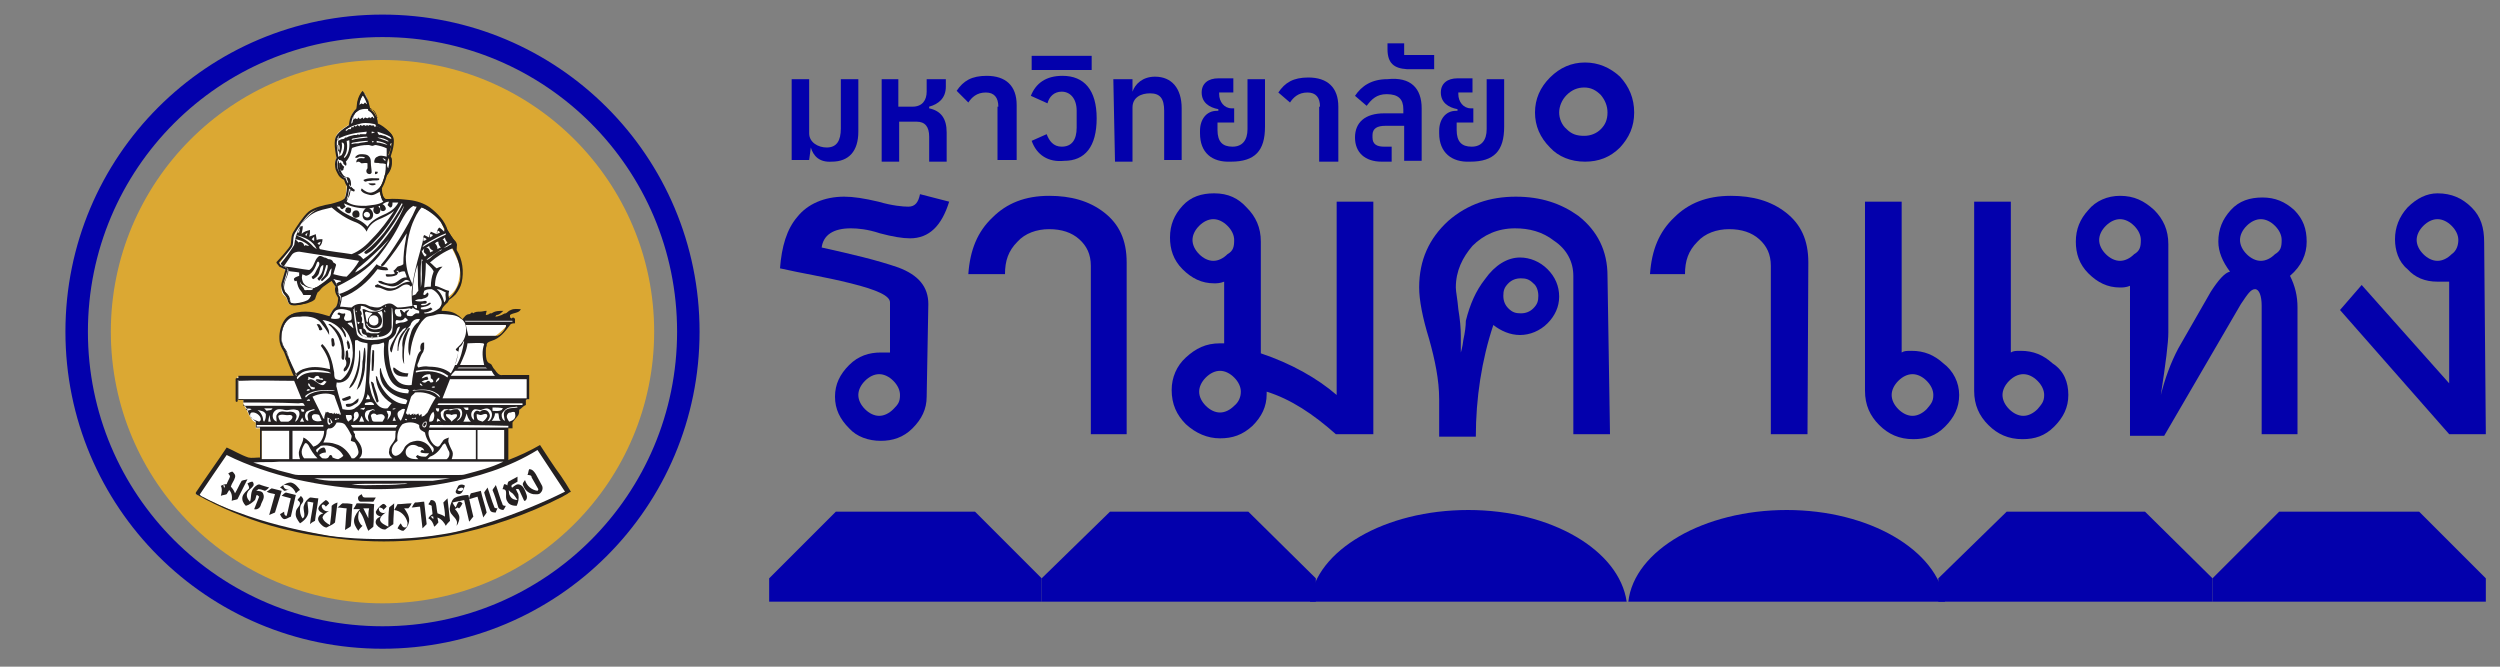
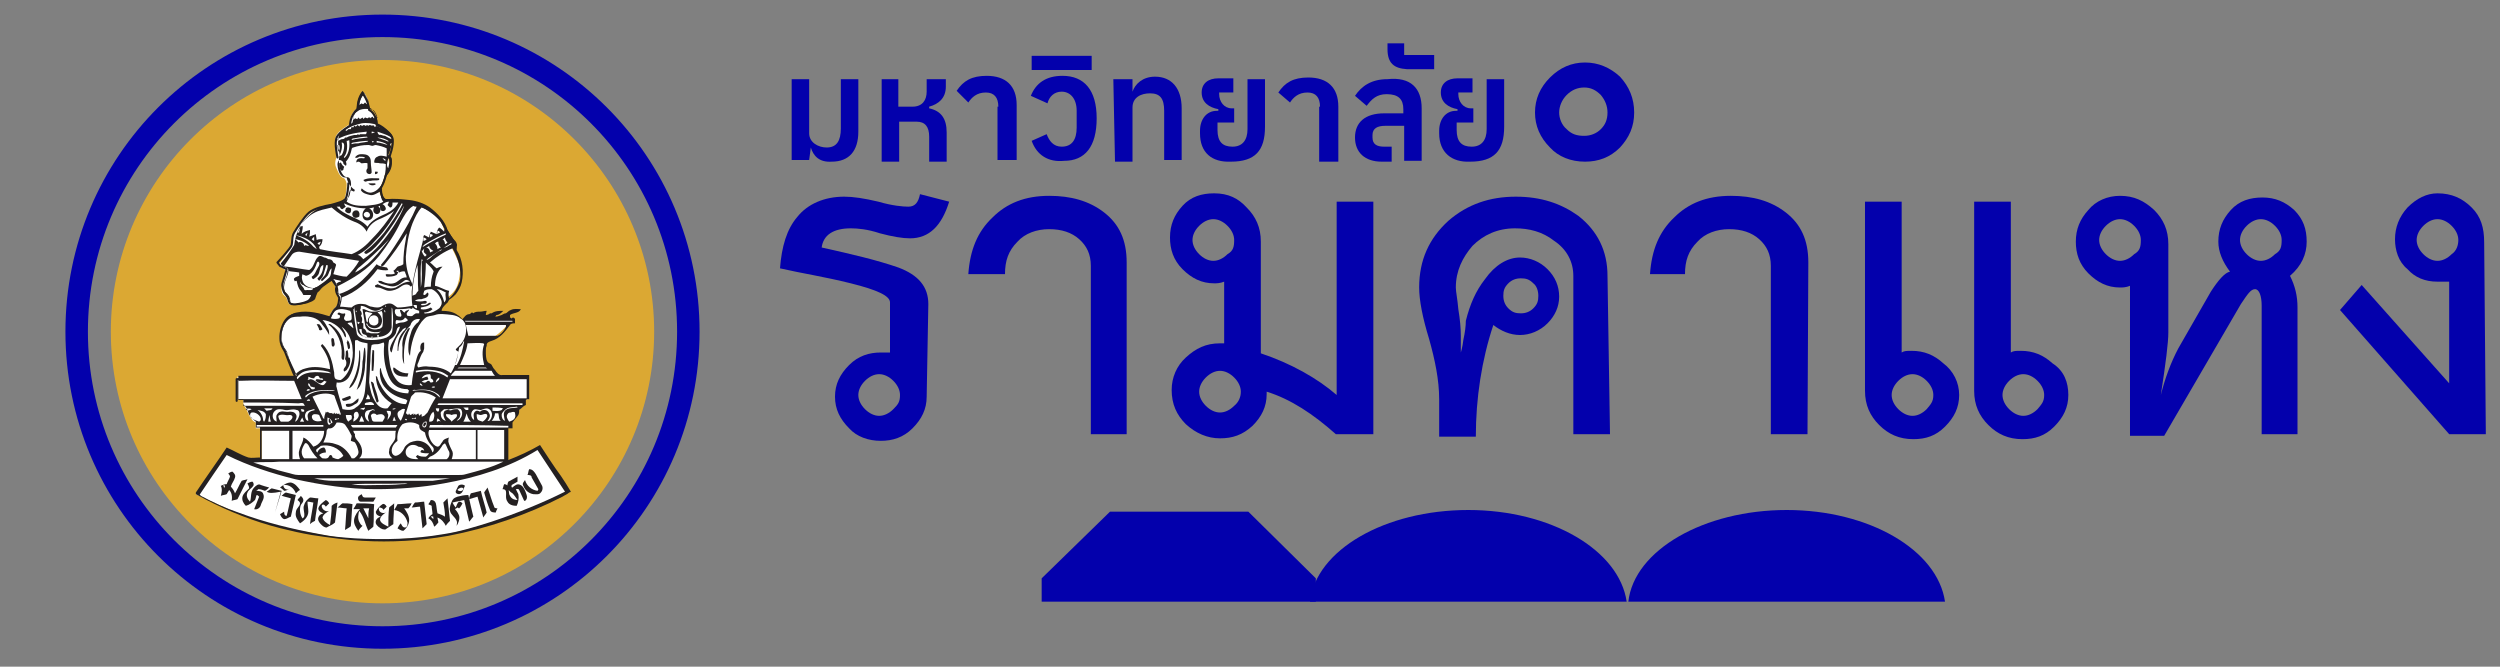
<svg xmlns="http://www.w3.org/2000/svg" version="1.1" x="0px" y="0px" viewBox="0 0 300 80" style="enable-background:new 0 0 300 80;" xml:space="preserve">
  <rect x="0" y="0" width="300" height="80" fill="#808080" stroke="none" />
  <style type="text/css">
	.st0{fill:#0300AC;}
	.st1{fill:none;stroke:#0300AC;stroke-width:2.698;stroke-miterlimit:10;}
	.st2{fill:#DBA833;}
	.st3{fill:#FFFFFF;}
	.st4{fill:#242021;}
	.st5{fill:none;stroke:#242021;stroke-width:0.25;stroke-linecap:round;stroke-linejoin:round;stroke-miterlimit:10;}
</style>
  <g id="Layer_1">
    <g>
      <g>
        <path class="st0" d="M111.2,47.6c0,1.5-0.6,2.7-1.7,3.8s-2.4,1.5-3.8,1.5c-1.5,0-2.9-0.5-3.8-1.5c-1.1-1.1-1.7-2.3-1.7-3.8     c0-1.5,0.6-2.7,1.7-3.8c1.1-1.1,2.4-1.5,3.8-1.5c0.6,0,0.9,0,1.1,0v-6c0-0.8-1.5-1.5-4.7-2.3c-3.2-0.8-5.9-1.2-8.5-1.8     c0.2-2.6,0.8-4.7,2.1-6.2c1.2-1.5,3.2-2.4,5.6-2.4c1.1,0,2.4,0.2,4.1,0.6c1.7,0.5,3,0.6,3.6,0.6c0.8,0,1.2-0.5,1.4-1.5l3.5,0.9     c-0.9,2.9-2.4,4.4-4.7,4.4c-0.9,0-2.1-0.2-3.6-0.6c-1.5-0.5-2.7-0.6-3.5-0.6c-2.1,0-3.3,0.8-3.5,2.3c3.6,0.8,6.6,1.5,9.2,2.4     c2.4,0.9,3.6,2.3,3.6,4.4L111.2,47.6L111.2,47.6z M108,47.4c0-0.6-0.3-1.2-0.8-1.7c-0.5-0.5-1.1-0.8-1.7-0.8     c-0.6,0-1.2,0.3-1.7,0.8c-0.5,0.5-0.8,1.1-0.8,1.7c0,0.6,0.3,1.2,0.8,1.7c0.5,0.5,1.1,0.8,1.7,0.8c0.6,0,1.2-0.3,1.7-0.8     C107.8,48.5,108,48.2,108,47.4z" />
        <path class="st0" d="M135.3,52.1h-4.4V31.9c0-1.4-0.5-2.4-1.4-3.2c-0.9-0.8-2.1-1.2-3.6-1.2s-2.9,0.5-3.8,1.5     c-1.1,1.1-1.5,2.3-1.5,3.9h-4.4c0.2-2.9,1.1-5.1,2.9-6.8c1.7-1.7,3.9-2.6,6.8-2.6c2.6,0,4.8,0.6,6.6,2c1.8,1.4,2.7,3.3,2.7,6     V52.1L135.3,52.1z" />
        <path class="st0" d="M164.7,52.1h-4.4c-2.7-2.4-5.4-4.2-8.3-5.1v0.3c0,1.5-0.6,2.7-1.7,3.8c-1.2,1.1-2.4,1.5-3.9,1.5     c-1.5,0-2.9-0.6-4.1-1.7c-1.1-1.1-1.7-2.4-1.7-4.1c0-1.5,0.6-2.9,1.7-3.9c1.2-1.1,2.4-1.7,4.1-1.7h0.5v-7.4     c-0.5,0.2-0.9,0.2-1.2,0.2c-1.5,0-2.7-0.6-3.8-1.7s-1.5-2.4-1.5-3.8c0-1.5,0.5-2.7,1.5-3.8s2.3-1.5,3.8-1.5     c1.7,0,2.9,0.6,3.9,1.7c1.1,1.1,1.7,2.4,1.7,4.1v13.4c3.6,1.2,6.8,3,9.1,5V24.2h4.4V52.1z M148.1,28.8c0-0.6-0.3-1.2-0.8-1.7     c-0.5-0.5-1.1-0.8-1.7-0.8c-0.6,0-1.2,0.3-1.7,0.8c-0.5,0.5-0.8,1.1-0.8,1.7c0,0.6,0.3,1.2,0.8,1.7c0.5,0.5,1.1,0.8,1.7,0.8     c0.6,0,1.2-0.3,1.7-0.8C148,30.1,148.1,29.6,148.1,28.8z M148.9,47c0-0.6-0.3-1.2-0.8-1.7c-0.5-0.5-1.1-0.8-1.7-0.8     c-0.6,0-1.2,0.3-1.7,0.8c-0.5,0.5-0.8,1.1-0.8,1.7c0,0.6,0.3,1.2,0.8,1.7s1.1,0.8,1.7,0.8c0.6,0,1.2-0.3,1.7-0.8     C148.6,48.3,148.9,47.7,148.9,47z" />
        <path class="st0" d="M193.2,52.1h-4.4v-19c0-1.7-0.8-3.2-2.3-4.2c-1.4-1.1-3-1.5-4.7-1.5c-2.1,0-3.8,0.8-5.1,2.1     c-1.2,1.4-2,3-2,5c0,0.5,0.2,1.4,0.3,2.6c0.2,1.2,0.3,2.3,0.3,3.2v2c0,0,0.2-0.6,0.3-1.5c0.2-0.9,0.3-1.7,0.3-2.3     c0.5-2,1.2-3.6,2.3-5c1.2-1.7,2.7-2.6,4.2-2.6c1.2,0,2.4,0.5,3.3,1.4c0.9,0.9,1.4,2,1.4,3.3c0,1.2-0.5,2.3-1.4,3.2     c-0.9,0.9-2.1,1.4-3.3,1.4c-1.2,0-2.3-0.5-3.2-1.2c-1.4,4.2-2.1,8.8-2.1,13.4h-4.4v-4.5c0-2.3-0.5-4.7-1.2-7.2     c-0.8-2.6-1.2-4.7-1.2-6.2c0-3.3,1.2-5.9,3.5-8c2.3-2,5-2.9,8.1-2.9c3,0,5.4,0.8,7.5,2.3c2.3,1.8,3.5,4.2,3.5,7.2L193.2,52.1     L193.2,52.1z M184.6,35.5c0-0.6-0.2-1.2-0.6-1.5c-0.5-0.5-0.9-0.6-1.5-0.6c-0.6,0-1.1,0.2-1.5,0.6c-0.5,0.5-0.6,0.9-0.6,1.5     c0,0.6,0.2,1.1,0.6,1.5c0.5,0.5,0.9,0.6,1.5,0.6c0.6,0,1.1-0.2,1.5-0.6C184.5,36.5,184.6,36.1,184.6,35.5z" />
        <path class="st0" d="M196.1,13.5c0,1.7-0.6,3-1.7,4.2c-1.2,1.2-2.6,1.7-4.2,1.7c-1.7,0-3.2-0.6-4.2-1.7c-1.2-1.2-1.8-2.6-1.8-4.2     s0.6-3,1.8-4.2c1.2-1.2,2.6-1.8,4.2-1.8s3,0.6,4.2,1.7C195.5,10.4,196.1,11.8,196.1,13.5z M192.9,13.5c0-0.8-0.3-1.5-0.8-2.1     c-0.6-0.6-1.2-0.9-2-0.9c-0.8,0-1.5,0.3-2.1,0.9c-0.6,0.6-0.9,1.4-0.9,2.1s0.3,1.5,0.9,2c0.6,0.6,1.2,0.8,2.1,0.8     c0.8,0,1.5-0.3,2-0.8C192.6,15,192.9,14.4,192.9,13.5z M216.9,52.1h-4.4V31.9c0-1.4-0.5-2.4-1.4-3.2c-0.9-0.8-2.1-1.2-3.6-1.2     c-1.5,0-2.9,0.5-3.8,1.5c-1.1,1.1-1.5,2.3-1.5,3.9h-4.2c0.2-2.9,1.1-5.1,2.9-6.8c1.7-1.7,3.9-2.6,6.8-2.6c2.6,0,4.8,0.6,6.6,2     c1.8,1.4,2.7,3.3,2.7,6L216.9,52.1L216.9,52.1z" />
        <path class="st0" d="M235.1,47.4c0,1.5-0.6,2.7-1.7,3.8c-1.1,1.1-2.3,1.5-3.8,1.5c-1.7,0-3-0.6-4.1-1.7c-1.1-1.1-1.7-2.4-1.7-4.1     V24.2h4.4v18.1c0.3-0.2,0.6-0.2,1.2-0.2c1.5,0,2.7,0.5,3.8,1.5C234.4,44.5,235.1,45.9,235.1,47.4z M232,47.4     c0-0.6-0.3-1.2-0.8-1.7c-0.5-0.5-1.1-0.8-1.7-0.8c-0.6,0-1.2,0.3-1.7,0.8c-0.5,0.5-0.8,1.1-0.8,1.7c0,0.6,0.3,1.2,0.8,1.7     c0.5,0.5,1.1,0.8,1.7,0.8c0.6,0,1.2-0.3,1.7-0.8C231.7,48.5,232,48.2,232,47.4z M248.2,47.4c0,1.5-0.6,2.7-1.7,3.8     c-1.1,1.1-2.3,1.5-3.8,1.5c-1.7,0-3-0.6-4.1-1.7c-1.1-1.1-1.7-2.4-1.7-4.1V24.2h4.4v18.1c0.3-0.2,0.6-0.2,1.2-0.2     c1.5,0,2.7,0.5,3.8,1.5C247.7,44.5,248.2,45.9,248.2,47.4z M245.3,47.4c0-0.6-0.3-1.2-0.8-1.7c-0.5-0.5-1.1-0.8-1.7-0.8     c-0.6,0-1.2,0.3-1.7,0.8c-0.5,0.5-0.8,1.1-0.8,1.7c0,0.6,0.3,1.2,0.8,1.7c0.5,0.5,1.1,0.8,1.7,0.8c0.6,0,1.2-0.3,1.7-0.8     C245,48.5,245.3,48.2,245.3,47.4z" />
        <path class="st0" d="M275.8,52.1h-4.4V36.7c0-1.2-0.3-2-0.8-2s-0.9,0.6-1.7,1.8l-9.2,15.8h-4.1V34.3c-0.5,0.2-0.9,0.2-1.2,0.2     c-1.5,0-2.7-0.6-3.8-1.7c-1.1-1.1-1.5-2.4-1.5-3.8c0-1.5,0.5-2.7,1.5-3.8c0.9-1.1,2.3-1.7,3.8-1.7c1.7,0,2.9,0.6,4.1,1.7     c1.1,1.1,1.7,2.4,1.7,4.1v10.6c0,1.2-0.3,3.6-0.9,7.5c0.5-2,1.2-3.9,2.1-5.6l3.9-6.8c0.9-1.4,1.7-2.3,2.3-2.4     c-0.9-1.2-1.4-2.4-1.4-3.6c0-1.5,0.5-2.7,1.5-3.8s2.3-1.5,3.8-1.5s2.7,0.5,3.8,1.5c1.1,1.1,1.5,2.3,1.5,3.8s-0.6,2.9-2,4.1     c0.6,1.2,0.9,2.4,0.9,3.8V52.1L275.8,52.1L275.8,52.1z M256.9,28.8c0-0.6-0.3-1.2-0.8-1.7c-0.5-0.5-1.1-0.8-1.7-0.8     s-1.2,0.3-1.7,0.8c-0.5,0.5-0.8,1.1-0.8,1.7c0,0.6,0.3,1.2,0.8,1.7c0.5,0.5,1.1,0.8,1.7,0.8s1.2-0.3,1.7-0.8     C256.8,30.1,256.9,29.6,256.9,28.8z M273.8,28.8c0-0.6-0.3-1.2-0.8-1.7c-0.5-0.5-1.1-0.8-1.7-0.8s-1.2,0.3-1.7,0.8     c-0.5,0.5-0.8,1.1-0.8,1.7c0,0.6,0.3,1.2,0.8,1.7c0.5,0.5,1.1,0.8,1.7,0.8c0.6,0,1.2-0.3,1.7-0.8     C273.7,30.1,273.8,29.6,273.8,28.8z" />
        <path class="st0" d="M298.3,52.1h-4.4l-13.1-14.9l2.6-3L293.9,46V33.8c-0.2,0-0.6,0-1.4,0c-1.5,0-2.7-0.5-3.6-1.5     c-1.1-0.9-1.5-2.3-1.5-3.6c0-1.4,0.5-2.7,1.5-3.8c1.1-1.1,2.3-1.7,3.6-1.7c1.7,0,3,0.6,4.1,1.7c1.1,1.1,1.5,2.4,1.5,4.2     L298.3,52.1L298.3,52.1z M295,28.8c0-0.6-0.3-1.2-0.8-1.7c-0.5-0.5-1.1-0.8-1.7-0.8c-0.6,0-1.2,0.3-1.7,0.8     c-0.5,0.5-0.8,1.1-0.8,1.7c0,0.6,0.3,1.2,0.8,1.7c0.5,0.5,1.1,0.8,1.7,0.8c0.6,0,1.2-0.3,1.7-0.8C294.8,30.1,295,29.4,295,28.8z" />
      </g>
    </g>
    <g>
      <g>
        <g>
          <polygon class="st0" points="149.8,61.4 149.8,61.4 133.2,61.4 133.2,61.4 125,69.4 125,72.2 133.2,72.2 149.8,72.2 157.9,72.2       157.9,69.4     " />
        </g>
        <g>
-           <polygon class="st0" points="117,61.4 116.9,61.4 100.3,61.4 100.3,61.4 92.3,69.4 92.3,72.2 100.3,72.2 116.9,72.2 125,72.2       125,69.4     " />
-         </g>
+           </g>
      </g>
      <g>
        <g>
-           <polygon class="st0" points="290.3,61.4 290.1,61.4 273.5,61.4 273.5,61.4 265.5,69.4 265.5,72.2 273.5,72.2 290.1,72.2       298.3,72.2 298.3,69.4     " />
-         </g>
+           </g>
        <g>
-           <polygon class="st0" points="257.4,61.4 257.4,61.4 240.8,61.4 240.8,61.4 232.6,69.4 232.6,72.2 240.8,72.2 257.4,72.2       265.5,72.2 265.5,69.4     " />
-         </g>
+           </g>
      </g>
      <g>
        <g>
          <path class="st0" d="M233.4,72.2c-0.9-6.2-9.1-11-19-11s-18.3,4.8-19,11H233.4z" />
        </g>
        <g>
          <path class="st0" d="M195.2,72.2c-0.9-6.2-9.1-11-19-11c-10,0-18.3,4.8-19,11H195.2z" />
        </g>
      </g>
    </g>
    <g>
      <path class="st0" d="M97.3,17.7L97.3,17.7l-0.2,1.5H95V9.5h2.1V16c0,1.1,1.1,1.7,2.1,1.7c1.2,0,1.7-0.8,1.7-2.3V9.5h2.1v6.3    c0,2.3-1.1,3.6-3.2,3.6C98.3,19.5,97.6,18.7,97.3,17.7z" />
      <path class="st0" d="M105.7,9.5h2.1v3.3h1.7c1.2,0,1.7-0.8,1.7-1.8V9.5h2.3v0.9c0,1.4-0.9,2.1-2,2.4V13c1.4,0.3,2.1,1.2,2.1,2.9    v3.5h-2.1v-3c0-1.2-0.5-1.8-1.5-1.8h-2.1v4.8h-2.1V9.5z" />
      <path class="st0" d="M119.8,12.8c0-1.1-0.5-1.7-1.5-1.7c-1.1,0-1.7,0.6-2.1,1.2l-1.4-1.4c0.8-1.2,1.8-1.8,3.6-1.8    c2.3,0,3.6,1.2,3.6,3.5v6.6h-2.3V12.8z" />
      <path class="st0" d="M123.8,16.9l1.8-0.8c0.3,0.8,0.8,1.5,1.8,1.5c1.2,0,1.8-0.8,1.8-2.3v-2c0-1.5-0.8-2.3-1.8-2.3    c-0.9,0-1.5,0.6-1.7,1.4l-2-0.9c0.6-1.5,1.8-2.4,3.8-2.4c2.6,0,4.1,1.7,4.1,5.1s-1.4,5.1-3.9,5.1    C125.8,19.5,124.4,18.6,123.8,16.9z" />
      <path class="st0" d="M123.8,6.7h7.2v1.7h-7.2V6.7z" />
      <path class="st0" d="M133.6,9.5h2.3V11l0,0c0.3-0.9,1.2-1.8,2.7-1.8c2,0,3.2,1.4,3.2,3.8v6.2h-2.1v-5.9c0-1.5-0.5-2.1-1.7-2.1    c-1.1,0-2.1,0.5-2.1,1.7v6.5h-2.1L133.6,9.5L133.6,9.5z" />
      <path class="st0" d="M144,16v-0.3c0-1.4,0.8-2.4,2-2.4h0.2v-0.2c-1.1-0.2-2-0.8-2-2l0,0c0-1.1,0.8-1.7,2-1.7h1.8v1.7h-1.7v0.2    c0,0.9,0.6,1.7,1.5,1.7h0.3v1.7h-2v0.9c0,1.4,0.6,2,1.8,2s1.8-0.8,1.8-2.1v-6h2.1v5.7c0,2.9-1.2,4.2-4.1,4.2    C145.4,19.5,144,18.3,144,16z" />
      <path class="st0" d="M158.4,12.8c0-1.1-0.5-1.7-1.5-1.7c-1.1,0-1.7,0.6-2.1,1.2l-1.4-1.2c0.8-1.2,1.8-1.8,3.6-1.8    c2.3,0,3.6,1.2,3.6,3.5v6.6h-2.3V12.8z" />
      <path class="st0" d="M170.6,13v6.3h-2.1v-4.2h-2.3c-0.9,0-1.5,0.3-1.5,1.1v0.3c0,0.8,0.5,1.1,1.4,1.1h0.9v1.8h-1.2    c-2,0-3.2-1.1-3.2-2.9s1.2-2.9,3.5-2.9h2.3v-0.5c0-1.2-0.6-1.8-2-1.8c-1.2,0-1.8,0.6-2.4,1.4l-1.4-1.2c0.8-1.2,2-2,3.9-2    C169.3,9.2,170.6,10.6,170.6,13z" />
      <path class="st0" d="M166.5,5.9V5.2h2v1.4h3.6v1.7h-3.3C167.3,8.2,166.5,7.6,166.5,5.9z" />
      <path class="st0" d="M172.7,16v-0.3c0-1.4,0.8-2.4,2-2.4h0.2v-0.2c-1.1-0.2-2-0.8-2-2l0,0c0-1.1,0.8-1.7,2-1.7h1.8v1.7H175v0.2    c0,0.9,0.6,1.7,1.5,1.7h0.3v1.7h-2v0.9c0,1.4,0.6,2,1.8,2c1.2,0,1.8-0.8,1.8-2.1v-6h2.1v5.7c0,2.9-1.2,4.2-4.1,4.2    C174.2,19.5,172.7,18.3,172.7,16z" />
    </g>
    <path class="st1" d="M82.6,39.8c0,20.3-16.4,36.7-36.7,36.7S9.2,60.1,9.2,39.8S25.6,3.1,45.9,3.1C66.2,3.1,82.6,19.5,82.6,39.8z" />
    <path class="st2" d="M78.5,39.8c0,17.9-14.5,32.6-32.6,32.6c-17.9,0-32.6-14.5-32.6-32.6c0-17.9,14.5-32.6,32.6-32.6   S78.5,21.9,78.5,39.8z" />
    <g id="bg">
      <path class="st3" d="M43.5,11c0,0-0.7,1-0.6,2c0,0-0.9,0.4-0.9,1.9c0,0-1.5,0.8-1.7,1.5c-0.2,0.7,0.1,2.4,0.1,2.4    s-0.3,0.7-0.1,1.2c0.2,0.5,0.5,1.3,1,1.4c0,0,0.3,0.3,0.3,0.8c0,0.5-0.1,1.7-0.5,2c-0.4,0.3-1.2,0.5-2,0.7    c-0.8,0.2-1.4,0.3-1.9,0.7c-0.5,0.3-2.1,2.2-2.2,3c-0.1,0.8,0,0.7-0.1,1c-0.1,0.3-1.5,2.2-1.5,2.2l0.8,0.6c0,0,0.1,0.3,0,0.6    s-0.5,1.3-0.4,1.9s0.5,0.6,0.6,0.9c0.1,0.3,0.2,0.8,0.6,0.8c0.3,0,1.7-0.1,2.1-0.6c0.3-0.4,0.5-1.2,0.8-1.4    c0.3-0.2,1.6-1.1,1.8-1.2l0.5,0.9c0,0,0,0.5,0.2,0.9c0.2,0.3,0.3,1.2,0.1,1.4c-0.2,0.2-1,1-1,1.6c0,0-2-0.4-2.7-0.5    c-0.7-0.1-2-0.1-2.5,0.7c-0.6,0.8-0.9,2.2-0.6,2.8s0.7,1.2,0.7,1.2s0.7,2.2,1.2,2.8h-7.1v2.7h0.7v0.6c0,0,0.2,0.3,0.4,0.7    s0.5,1.3,1.1,1.5v0.7h0.7v3.8H30c0,0-2.2-0.5-2.9-1.1l-3.6,5.2c0,0,4.8,2.3,7.2,3.1c2.4,0.8,9.5,2.2,12,2.3    c2.5,0.2,8.1-0.1,9.7-0.4c0.8-0.1,3.5-0.6,6.6-1.6c3.3-1,6.9-2.5,9-3.7l-3.4-5.2l-3.9,1.8l0-4.2l0.5-0.1l0-0.5    c0,0,0.9-0.6,0.9-1.4l0.8-0.8l0-0.7h0.5l-0.1-2.7l-3.6,0l-0.9-1.2c0,0-0.7-0.6-0.8-1.3c-0.1-0.6,0.3-1.7,0.3-1.7s1.2-0.5,2.4-1.8    c0,0,0.2-0.5,0.8-0.6c0.6-0.1,0-0.1,0-0.1l-0.1-0.3l-6.1,0.1c0,0-0.7-1-2.6-1c0,0,0.1-0.6,0.4-0.8c0.3-0.2,0.6-0.8,0.6-0.8    s0.9-0.6,1.2-1.5c0.3-0.9,0.4-2,0.2-2.5c-0.2-0.6-1-2.2-1-2.2l0.3-0.2l-1.1-1.7c0,0-0.2-0.8-0.6-1.3c-0.3-0.5-1.7-1.6-3-1.9    c-1.3-0.3-2.9-0.4-3.7-0.4c0,0-0.5-0.6-0.5-1.3c0,0,0.6-1.1,0.7-1.8c0,0,0.5-0.5,0.5-1s-0.1-1-0.2-1.1c0,0,0.5-1.4,0.5-1.8    c0-0.5-0.3-0.9-0.6-1.2c-0.3-0.2-0.7-0.7-1.4-0.9c0,0,0.1-1.3-0.8-1.7C44.4,13.1,44.2,11.4,43.5,11z" />
    </g>
    <g>
      <g>
        <path class="st4" d="M42.8,13c0-0.8,0.2-1.5,0.7-2.1c0.3,0.3,0.5,0.8,0.7,1.2l0,0c0,0.3,0.1,0.5,0.1,0.8c0.7,0.3,1,1.2,1,1.9     c0.5,0.2,1,0.6,1.4,1c0.2,0.2,0.4,0.4,0.4,0.7c0,0.7-0.2,1.4-0.5,2.1C47,18.8,47,19,47,19.1c0,0.6-0.1,1.3-0.5,1.8     c-0.2,0.3-0.3,0.7-0.4,1c-0.1,0.2-0.3,0.4-0.3,0.6c0,0.4,0,0.8,0.2,1.1c0.1,0.1,0.2,0.3,0.4,0.3c0.9-0.1,1.8,0,2.7,0.1     c0.9,0.1,1.8,0.4,2.5,0.9c0.9,0.7,1.8,1.6,2.1,2.7c0.3,0.5,0.6,1,1,1.4c0.2,0.3,0.1,0.7,0.1,1c0.7,1.1,0.9,2.6,0.6,3.9     c-0.1,0.5-0.4,1-0.7,1.4c0,0,0,0,0,0c-0.2,0.2-0.4,0.4-0.7,0.6c-0.2,0.1-0.2,0.4-0.4,0.5C53.2,36.8,53,37,53,37.3     c0.7,0,1.4,0.1,1.9,0.5c0.2,0.1,0.4,0.3,0.6,0.5c0.2-0.2,0.4-0.6,0.8-0.6c0.1,0,0.2-0.1,0.3-0.2c0.1,0,0.1,0,0.2,0.1     c0.2-0.2,0.5-0.2,0.8-0.2c0.3,0,0.5-0.1,0.8-0.1c0,0.1-0.1,0.3-0.1,0.5c0.2,0,0.4-0.1,0.5-0.2c0,0,0.1,0,0.2,0     c0.4-0.3,0.9-0.3,1.4-0.3c-0.2,0.2-0.5,0.5-0.8,0.5c-0.1,0-0.1,0.2-0.2,0.2c0.3,0,0.5-0.1,0.8-0.2c0.2-0.1,0.3-0.2,0.5-0.2     c0.2-0.1,0.3-0.3,0.6-0.4c0.4-0.2,0.8-0.1,1.2-0.1c-0.2,0.5-0.9,0.4-1.3,0.7c0,0.1,0,0.2,0,0.3c0.1,0,0.1,0.1,0.2,0.1     c0,0,0.1-0.1,0.2-0.1c0.1,0.1,0.2,0.1,0.2,0.2c0,0.2,0,0.4,0,0.5c-0.2,0-0.5,0-0.6,0.2c-0.6,0.8-1.2,1.6-2.2,1.9     c-0.3,0.1-0.6,0.2-0.6,0.5l0,0.1l0,0c-0.1,0.2-0.1,0.4-0.1,0.6c0,0.5,0,1,0.2,1.3c0.1,0.2,0.4,0.2,0.5,0.4     c0.1,0.2,0.2,0.4,0.4,0.6c0.2,0.3,0.5,0.7,0.9,0.6c1.1,0,2.1,0,3.2,0c0,1,0,1.9,0,2.9c-0.2,0-0.3,0-0.4,0.1c0,0.2,0,0.4,0,0.6     c-0.3,0.1-0.5,0.4-0.8,0.6c0,0.2,0,0.4-0.1,0.6c-0.2,0.3-0.5,0.6-0.7,0.9c0,0.2,0,0.5,0,0.7c-0.2,0-0.3,0-0.5,0     c0,1.3,0,2.5,0,3.8c1.3-0.5,2.6-1.1,3.8-1.8c0.8,1.2,1.6,2.5,2.5,3.7c0.4,0.6,0.8,1.2,1.2,1.9c0,0-0.1,0.1-0.2,0.1     c-0.2,0.2-0.5,0.3-0.8,0.5c-4.3,2.2-9,3.8-13.7,4.7c-3.4,0.6-6.9,0.8-10.3,0.6c-2-0.1-4.1-0.4-6.1-0.7c-1.2-0.2-2.5-0.5-3.7-0.8     c-3.2-0.8-6.2-2-9.1-3.5c-0.4-0.2-0.7-0.4-1.1-0.6c0-0.1,0-0.1,0-0.2c1.2-1.8,2.5-3.6,3.7-5.4c0.9,0.4,1.7,0.9,2.6,1.2     c0.4,0.1,0.9,0,1.4,0l0-0.1c0-1.1,0-2.3,0-3.4l0-0.1c-0.2,0-0.4,0-0.5,0c0-0.2,0-0.5,0-0.7c-0.4-0.3-0.8-0.7-0.9-1.1     c-0.1-0.4-0.3-0.7-0.6-1c0-0.2,0-0.4,0-0.5c-0.2,0-0.4,0-0.6,0c0-1,0-1.9,0-2.9c2.3,0,4.6,0,6.9,0l0.1,0     c-0.3-0.9-0.9-1.8-1.1-2.7c-0.1-0.4-0.4-0.6-0.5-0.9c-0.4-1-0.3-2.1,0.3-3c0.2-0.5,0.7-0.9,1.3-1c1.4-0.3,2.8,0.1,4.1,0.5     c0.2-0.4,0.3-0.7,0.6-1c0.2-0.2,0.4-0.3,0.4-0.5c0.1-0.3,0.2-0.6,0.2-0.9c0-0.2-0.3-0.3-0.3-0.5c0-0.2,0-0.5-0.1-0.7     c-0.1-0.2-0.2-0.5-0.4-0.8l-0.1,0c-0.4,0.2-0.8,0.5-1.2,0.8c-0.3,0.2-0.4,0.5-0.7,0.7c-0.1,0.2-0.2,0.5-0.3,0.8c0,0,0,0,0,0     c-0.2,0.2-0.4,0.3-0.7,0.4c-0.4,0.2-0.9,0.2-1.4,0.3c-0.3,0-0.6,0-0.8-0.3c-0.1-0.2-0.1-0.5-0.2-0.7c-0.1-0.2-0.3-0.4-0.5-0.6     c-0.2-0.4-0.1-0.8,0-1.2c0.1-0.4,0.4-0.8,0.4-1.3c0-0.1,0-0.2-0.1-0.3c-0.2-0.1-0.4-0.2-0.6-0.3c0,0,0,0,0,0     c-0.1-0.1-0.2-0.2-0.2-0.3c0.6-0.7,1.1-1.4,1.6-2.2c0.1-0.8,0.3-1.5,0.7-2.2l0.1,0.1c0,0,0-0.1-0.1-0.2c0.5-0.7,1.1-1.4,1.9-1.9     c0.6-0.4,1.3-0.6,2-0.7c0.6-0.1,1.3-0.2,1.8-0.7c0,0,0,0,0,0c0.3-0.2,0.3-0.7,0.4-1.1c0-0.4,0.1-0.8-0.1-1.2     c-0.1-0.3-0.4-0.2-0.6-0.3c-0.3-0.2-0.5-0.6-0.6-1c-0.1-0.4-0.2-0.9-0.1-1.3c0.1-0.4,0-0.7-0.1-1.1c0-0.5-0.1-1.1,0.1-1.6     c0.1-0.3,0.4-0.5,0.6-0.7c0.3-0.3,0.7-0.5,1-0.8c0.1-0.4,0.1-0.8,0.2-1.2C42.3,13.5,42.6,13.2,42.8,13z M43.1,12.6     c0.1-0.1,0.2-0.1,0.3-0.2c0,0,0.1,0.1,0.2,0.1c0.1-0.1,0.1-0.1,0.2-0.2c0,0,0.1,0.1,0.2,0.2c0,0,0.1-0.1,0.2-0.1     c-0.1-0.4-0.2-0.8-0.5-1.1C43.3,11.7,43.1,12.2,43.1,12.6z M42.8,13.4c-0.3,0.2-0.4,0.6-0.4,1c0.1-0.1,0.1-0.1,0.2-0.2     c0.1,0,0.2,0.1,0.3,0.1c0-0.1,0.1-0.2,0.1-0.2c0,0,0.1,0.1,0.2,0.2c0.1-0.1,0.2-0.1,0.3-0.2c0,0,0.1,0.1,0.1,0.2     c0.1-0.1,0.1-0.1,0.2-0.2c0.1,0,0.2,0.1,0.3,0.1c0.1-0.1,0.3-0.2,0.3,0c0.1-0.1,0.2-0.1,0.3-0.2c0.1,0.1,0.1,0.2,0.2,0.2     c0.1-0.1,0.1-0.1,0.2-0.2c0.1,0.1,0.1,0.1,0.2,0.2c-0.1-0.4-0.2-0.7-0.5-1C44.1,13,43.3,13,42.8,13.4z M41.4,15.6     c0.1,0,0.1,0.1,0.2,0.1c0.1-0.1,0.1-0.1,0.2-0.2c0.1,0,0.2,0,0.3,0c0-0.1,0.1-0.2,0.1-0.3c0,0,0.1,0.1,0.2,0.1     c0-0.1,0.1-0.1,0.1-0.2c0.1,0,0.2,0.1,0.2,0.1c0.1-0.1,0.1-0.1,0.2-0.2c0.1,0.1,0.2,0.1,0.2,0.2c0,0,0.1-0.1,0.1-0.2     c0.1,0,0.2,0.1,0.3,0.1c0,0,0.1-0.1,0.2-0.1c0,0,0.1,0.1,0.2,0.1c0.1-0.1,0.2-0.1,0.3,0c0,0,0.1-0.1,0.2-0.1     c0.2,0.1,0.3,0.1,0.4,0c0,0.1,0.1,0.1,0.1,0.2c0.1,0,0.2,0,0.3-0.1c0.2,0.1,0.4,0.2,0.6,0.3c-0.1-0.2-0.3-0.3-0.5-0.4     c-0.6-0.2-1.3-0.3-1.9-0.2C42.6,15,41.9,15.2,41.4,15.6z M40.5,16.7c0,0.1,0,0.2,0.1,0.2c0.1,0,0.1-0.1,0.2-0.1     c0.2-0.2,0.5,0,0.6-0.3c0,0,0.1,0,0.2,0c0.3-0.2,0.6-0.2,0.9-0.3c0.1,0,0.2,0,0.3,0c0.1-0.1,0.2-0.1,0.3,0c0,0,0.1-0.1,0.1-0.1     c0.2,0,0.4,0,0.7,0c0.1-0.1,0.1-0.2,0.1-0.3C42.8,15.9,41.6,16.1,40.5,16.7z M44.6,15.8c0,0,0,0.1,0,0.2c0.1,0,0.2-0.1,0.4-0.1     C44.8,15.8,44.7,15.8,44.6,15.8z M45.3,15.8c0,0.2,0.1,0.3,0.2,0.4c0.2-0.1,0.4,0.1,0.7,0.1c0.2,0.1,0.5,0.3,0.8,0.4     c0.1-0.1-0.1-0.2-0.2-0.3C46.3,16.1,45.8,16,45.3,15.8z M42.5,16.6c-0.1,0-0.3,0-0.3,0.2c0.6-0.2,1.3-0.2,1.9-0.3     c0,0,0-0.1-0.1-0.1C43.5,16.4,43,16.5,42.5,16.6z M45.3,16.5c0.1,0.1,0.3,0.1,0.5,0.2c0.3,0.1,0.6,0.2,0.8,0.3c0,0,0-0.1,0-0.1     C46.3,16.7,45.8,16.5,45.3,16.5z M41.6,16.9c0.1,0.6,0.1,1.4-0.3,1.9c-0.1,0.1,0.1,0.2,0.1,0.1c0.5-0.5,0.6-1.4,0.5-2.1     C41.8,16.9,41.7,16.9,41.6,16.9z M44.6,16.9c0,0,0.1,0.1,0.1,0.2c0.1,0,0.1-0.1,0.2-0.1C44.7,16.9,44.6,16.9,44.6,16.9z      M45.2,16.9c0,0,0,0.1,0,0.2c0.5,0,0.9,0.2,1.3,0.3C46.2,17.1,45.7,17,45.2,16.9z M42.4,17.1c-0.1,0-0.3,0.1-0.2,0.2     c0.3-0.1,0.5-0.1,0.8-0.1c0.3-0.1,0.7-0.1,1.1-0.2c0,0,0.1-0.1,0.1-0.1C43.6,16.9,43,17,42.4,17.1z M41,17.1     c0.1,0.5,0,1.1-0.3,1.6c0.1,0,0.2,0,0.3-0.1c0.2-0.3,0.3-0.7,0.3-1.1C41.3,17.4,41.3,17.1,41,17.1z M46.9,17.2     c-0.1,0.1-0.1,0.2,0,0.3c0.1-0.1,0.1-0.1,0.2-0.2c0,0,0-0.1,0-0.2C47,17.2,46.9,17.2,46.9,17.2z M40.5,17.4c0,0.3,0,0.5,0.1,0.8     c0.2-0.2,0.2-0.5,0.1-0.8C40.6,17.4,40.6,17.4,40.5,17.4z M42.4,17.7c-0.1,0-0.2,0.1-0.2,0.2c-0.1,0.5-0.3,1.1-0.7,1.5     c0.1,0.2,0.1,0.4,0,0.5c-0.1-0.1-0.3-0.2-0.3-0.3c0-0.2-0.2-0.4-0.5-0.4c-0.3,0.3-0.2,0.8-0.1,1.2c0.1,0.3,0.2,0.6,0.5,0.8     c0.1,0.1,0.3,0.1,0.5,0.1c0.1,0.6,0.5,1.2,1,1.5c0,0-0.1,0.1-0.1,0.2c-0.2-0.1-0.3-0.1-0.5-0.2c-0.2,0.5-0.2,1-0.4,1.4     c0.7,0.5,1.5,0.5,2.3,0.5c0.7-0.1,1.5-0.1,2.1-0.5c-0.3-0.3-0.3-0.8-0.4-1.2c-0.4,0.2-0.8,0.5-1.2,0.4c-0.4-0.1-0.9-0.2-1.1-0.6     c0,0,0.1-0.1,0.1-0.2c0.3,0.3,0.8,0.6,1.2,0.5c0.5-0.1,0.9-0.5,1.2-0.9c0.4-0.8,0.5-1.7,0.5-2.5c-0.2-0.1-0.5-0.1-0.7-0.1     c-0.2-0.1-0.5,0-0.7-0.1c0-0.3,0.1-0.6,0.4-0.7c0.3-0.2,0.7-0.1,1.1,0c0-0.3,0-0.6,0-1c-0.4-0.2-0.8-0.3-1.3-0.4     c-0.2,0-0.3,0.1-0.4,0.1c-0.2,0-0.3-0.1-0.5-0.1C43.5,17.4,43,17.5,42.4,17.7z M46.6,19c-0.1,0.4-0.3,0.9,0,1.2     c0-0.2,0.1-0.4,0.1-0.5c0.1-0.2,0-0.5,0-0.7C46.7,19,46.7,19,46.6,19z M45.9,19c0.1,0.1,0.2,0.2,0.3,0.3c0,0,0.1-0.1,0.1-0.1     C46.2,19.1,46.1,19,45.9,19z M45.9,24.5c0.2,0.1,0.4,0.3,0.4,0.6c-0.1,0.2-0.3,0.3-0.5,0.2c-0.2-0.1-0.2-0.4-0.2-0.6     c-0.1,0-0.2,0.1-0.2,0.1c0.4,0.2,0.3,0.9-0.2,0.9c-0.4-0.1-0.5-0.5-0.3-0.8c-0.2,0-0.4,0.1-0.6,0.1c0.4,0.2,0.6,0.7,0.4,1.1     c-0.2,0.4-0.9,0.5-1.1,0.1c-0.2-0.4-0.1-0.9,0.3-1.2c-0.9,0-1.8-0.2-2.6-0.6c0,0.1,0.1,0.3,0.2,0.4c-0.1,0.1-0.3,0.2-0.4,0.3     c-0.2,0-0.3-0.2-0.3-0.3c-0.1,0-0.3,0-0.4,0c0.5,0.6,1.2,0.9,1.8,1.2c0.7,0.3,1.4,0.6,1.9,1.2c0.5-0.8,1.4-1.2,2.3-1.6     c0.6-0.3,1.1-0.7,1.4-1.3c-0.2,0-0.5,0-0.7,0c0,0.3,0,0.6-0.3,0.6c-0.1-0.1-0.2-0.2-0.3-0.3c0.1-0.1,0.1-0.3,0.2-0.4     C46.3,24.2,46.1,24.4,45.9,24.5z M48.2,24.4c-0.9,1.6-1.9,3.2-3.2,4.5c-0.6,0.7-1.3,1.3-2.1,1.7c0.3,0,0.5,0.3,0.7,0.5     c1.5-1,2.6-2.4,3.6-3.9c0.5-0.8,1-1.6,1.3-2.5c-0.2,0.3-0.3,0.6-0.5,0.9c-0.8,1.4-1.8,2.8-2.9,4c-0.3,0.3-0.6,0.6-1,0.8     c-0.1,0.1-0.3,0.1-0.4-0.1c0.1-0.2,0.2-0.2,0.3-0.3c0.8-0.6,1.5-1.4,2.1-2.1c0.8-1.1,1.6-2.2,2.2-3.4     C48.3,24.4,48.2,24.4,48.2,24.4z M48.1,26.6c-0.7,1.5-1.6,2.8-2.6,4.1c-1.3,1.6-3.1,2.7-4.9,3.6c-0.3,0.2-0.2,0.7,0,1     c0.8-0.2,1.5-0.6,2.2-1.1c0.9-0.7,1.7-1.6,2.4-2.5c0.3,0.3,0.8,0.3,1.2,0.4c0.1,0,0.1,0.2,0.2,0.3c-0.4,0.1-0.9,0-1.3-0.1     c-1.1,1.5-2.6,2.8-4.3,3.4c0,0.4-0.1,0.7-0.2,1.1c0.5,0,0.9,0.1,1.4,0.1c0.4-0.4,0.9-0.5,1.5-0.4c0.3,0,0.6,0.3,0.9,0.3     c0.4,0.1,0.9,0.2,1.3-0.1c0.3-0.2,0.8-0.4,1.2-0.2c0.2,0.1,0.4,0.3,0.6,0.4c0.6,0,1.2-0.1,1.8-0.2c-0.1-0.5-0.1-1.1-0.1-1.7     c0.1-1.3,0.4-2.5,0.7-3.7c0.2-0.7,0.4-1.5,0.6-2.2c0.1-0.3,0-0.6,0.2-0.9c0.2,0.1,0.4,0.2,0.6,0.3c0-0.2,0.1-0.5,0.2-0.7     c0.2,0.1,0.5,0.2,0.7,0.3c0-0.3,0.1-0.6,0.3-0.8c0.2,0.1,0.4,0.3,0.6,0.5c0-0.2,0.1-0.4,0.2-0.5c-0.7-1.1-1.7-2-2.9-2.4     c-0.5,0.5-0.8,1.2-1.1,1.9c-0.5,1.3-0.7,2.7-0.8,4c0,1.1,0.2,2.1,0.7,3.1c0.1,0.2,0.1,0.4-0.1,0.5c-0.3-0.4-0.8-0.3-1.2,0     c-0.4,0.3-0.9,0.5-1.4,0.5c-0.5,0-0.9-0.4-1.4-0.4c-0.1,0-0.3,0-0.3-0.2c0-0.1,0.2-0.1,0.3-0.2c0.7,0.3,1.4,0.7,2.2,0.4     c0.5-0.3,1-0.7,1.7-0.7c-0.2-0.2-0.5-0.3-0.7-0.1c-0.3,0.2-0.6,0.5-1,0.6c-0.5,0.2-1.1-0.1-1.6-0.2c-0.2-0.1-0.5-0.1-0.5-0.4     c0.2,0,0.4,0,0.5,0.1c0.4,0.2,0.9,0.3,1.3,0.2c0.6-0.1,0.9-0.8,1.6-0.7c0-0.3-0.2-0.5-0.2-0.7c-0.2-0.1-0.5,0-0.7,0.1     c-0.1-0.1-0.1-0.1-0.1-0.2c-0.1,0-0.1,0-0.2,0c0,0,0,0.1,0,0.1c0.1,0,0.2,0.1,0.2,0.1c-0.1,0.1-0.1,0.2-0.2,0.3     c-0.4,0.2-0.8,0.2-1.2,0.2c-0.1-0.1-0.2-0.3,0-0.3c0.3,0,0.7,0.1,1-0.1c-0.1-0.1-0.1-0.2-0.2-0.3c0.2-0.1,0.3-0.3,0.5-0.5     c0.2-0.1,0.5-0.1,0.7-0.3c0-1,0.1-2,0.3-3c0-0.2,0.1-0.4,0.1-0.7c-0.8,1.3-1.7,2.6-2.7,3.8c-0.1,0.1-0.2,0.1-0.3,0.2     c0-0.1-0.1-0.2-0.1-0.2c0.8-0.9,1.5-2,2.2-3.1c0.8-1.3,1.5-2.5,2.1-3.9c-0.1,0-0.3,0-0.4-0.1C48.8,25.2,48.5,25.9,48.1,26.6z      M37.6,25.6c-0.7,0.4-1.2,1-1.7,1.6c0.1,0,0.2,0,0.4-0.1c0.1,0.3-0.1,0.7-0.1,1c0.2-0.3,0.6-0.4,1-0.5c0,0.3,0,0.5-0.1,0.8     c0.3-0.1,0.5-0.2,0.8-0.3c0,0.2,0.1,0.5,0.1,0.7c0.2-0.1,0.4-0.1,0.7-0.1c0,0.3-0.1,0.7-0.4,0.9c0,0.1,0,0.2,0.1,0.3     c1.3,0.3,2.6,0.4,3.8,0.6c1-0.4,1.8-1.1,2.5-1.9c1-1,1.8-2.1,2.6-3.3c-0.6,0.5-1.3,0.8-2,1.1c-0.6,0.3-1.1,0.8-1.3,1.4     c-0.3-0.6-0.9-1-1.5-1.2c-1-0.4-1.9-1-2.7-1.7C39,25.1,38.3,25.2,37.6,25.6z M43.8,25.5c-0.2,0.1-0.2,0.4,0,0.5     c0.2,0.2,0.6,0.1,0.6-0.2C44.4,25.5,44,25.3,43.8,25.5z M35.7,27.9c0,0,0.1,0,0.2,0c0-0.2,0.1-0.3,0.1-0.5     C35.9,27.5,35.8,27.7,35.7,27.9z M52.5,27.7c0,0.1,0,0.2-0.1,0.4c0.1-0.1,0.3-0.1,0.4-0.2C52.7,27.7,52.6,27.7,52.5,27.7z      M36.6,28.2c0.1,0,0.1,0.1,0.2,0.1c0-0.1,0.1-0.3,0.1-0.4C36.8,28,36.7,28.1,36.6,28.2z M51.5,29c-0.3,0.2-0.6,0.3-0.8,0.6     c0,0,0.1,0,0.1,0c0.8-0.5,1.7-1,2.6-1.4c0.1,0,0.1-0.1,0.1-0.2C52.7,28.3,52.1,28.7,51.5,29z M51.6,28.1c0,0.1,0,0.3,0,0.4     c0.1-0.1,0.2-0.1,0.3-0.2C52,28.1,51.7,28.1,51.6,28.1z M35.4,28.2C35.5,28.2,35.5,28.3,35.4,28.2c0.9,0.3,1.7,0.8,2.2,1.4     c0.1,0.1,0.3,0.2,0.4,0.3C37.6,28.9,36.5,28.4,35.4,28.2z M37.4,28.7c0.1,0.1,0.2,0.2,0.3,0.2c0-0.2,0-0.3,0-0.5     C37.6,28.5,37.5,28.6,37.4,28.7z M50.8,28.5c0,0.1,0,0.2,0,0.4c0.2,0,0.3-0.1,0.4-0.2C51.1,28.6,50.9,28.5,50.8,28.5z M53.1,28.7     c0.2,0.1,0.3,0.4,0.3,0.6c0.1,0,0.2-0.1,0.3-0.2c-0.2-0.2-0.3-0.4-0.3-0.6C53.3,28.6,53.2,28.7,53.1,28.7z M35.4,28.7     c0.1,0.1,0.3,0.2,0.4,0.4c0.3-0.2,0.7,0.1,0.7,0.4c0.1,0,0.2-0.1,0.2-0.1c0.1,0.1,0.2,0.1,0.4,0.1C36.7,29.1,36.1,28.8,35.4,28.7     z M43.2,32c-0.3,0.2-0.4,0.4-0.6,0.7c0.5-0.2,1-0.6,1.5-1c0.9-0.8,1.6-1.7,2.3-2.6c0.1-0.1,0.2-0.3,0.3-0.4     C45.6,29.9,44.4,31,43.2,32z M52.2,29.2c0.2,0.2,0.3,0.4,0.3,0.7c0.1-0.1,0.2-0.1,0.4-0.2c-0.2-0.2-0.3-0.4-0.3-0.7     C52.4,29,52.3,29.1,52.2,29.2z M38.1,29.2c0.1,0.1,0.1,0.1,0.2,0.2c0.1-0.1,0.1-0.2,0.2-0.4C38.3,29.1,38.2,29.1,38.1,29.2z      M51.5,30.9c-0.1,0.1-0.3,0.2-0.3,0.3c0.3-0.1,0.5-0.3,0.7-0.5c0.3-0.2,0.6-0.5,0.9-0.6c0.1,0,0.2-0.1,0.2-0.2     c0.2-0.2,0.6-0.2,0.8-0.4c0.1-0.1,0.4-0.1,0.4-0.3l-0.1,0C53.3,29.7,52.4,30.3,51.5,30.9z M51.1,29.7c0.3,0,0.5,0.3,0.5,0.6     c0.1-0.1,0.3-0.1,0.4-0.2c-0.2-0.1-0.5-0.3-0.5-0.6C51.4,29.6,51.2,29.7,51.1,29.7z M51.6,31.5c0.3,0.2,0.5,0.5,0.8,0.7     c0.2-0.1,0.4-0.2,0.7-0.2c-0.7,0.6-0.9,1.5-0.9,2.3c0.6,0.1,1.1,0.5,1.7,0.6c-0.1,0.3-0.1,0.6,0,0.9c0.6-0.5,1-1.3,1.3-2.1     c0.2-1.3-0.2-2.7-0.9-3.9C53.3,30.2,52.4,30.8,51.6,31.5z M50.6,30.1c0.1,0.3,0.2,0.5,0.4,0.7c0.1-0.1,0.1-0.1,0.2-0.2     c-0.1-0.1-0.2-0.2-0.3-0.3c-0.1-0.1,0-0.3,0-0.5C50.8,30,50.7,30.1,50.6,30.1z M35,30.6c-0.3,0.4-0.6,0.9-0.9,1.3     c0,0.1,0.2,0.1,0.3,0.1c0.9,0.1,1.8,0.3,2.7,0.4c0.6-0.3,0.6-1.2,1.1-1.6c0.2-0.2,0.5,0,0.7,0.1c0.2,0,0.3,0.1,0.5,0.2     c0.3,0,0.5,0.1,0.6,0.4c0.2,0.1,0.4,0.2,0.3,0.4c-0.1,0.3-0.2,0.7-0.3,1c0.5,0.1,1,0.3,1.6,0.3c0.6-0.6,1.1-1.2,1.5-1.9     c-2.4-0.4-4.8-0.7-7.2-1.1C35.6,30.2,35.2,30.3,35,30.6z M50.6,31.1c-0.2,1.1-0.1,2.3-0.1,3.4c0.2-1,0.1-2.1,0.1-3.1     C50.7,31.3,50.8,31.2,50.6,31.1z M37.9,31.9c-0.2,0.5-0.6,1.1-1.2,1.2c-0.1-0.1-0.3-0.1-0.4-0.2c-0.1,0.3-0.1,0.5,0,0.8     c0.1,0.4,0.5,0.7,0.9,0.8c0.3,0.1,0.7,0.1,0.9-0.1c0.4-0.3,0.9-0.6,1.3-1c0.4-0.3,0.3-0.8,0.4-1.2c-0.3,0.2-0.3,0.6-0.5,0.9     c-0.2,0.2-0.4,0.4-0.6,0.6c-0.1,0-0.2,0-0.2-0.1c0.2-0.3,0.5-0.5,0.6-0.8c0.1-0.3,0.3-0.7,0.2-1c-0.1,0-0.2,0-0.2,0.2     c-0.1,0.3-0.2,0.7-0.3,1c-0.1,0.3-0.3,0.5-0.5,0.7c-0.1-0.1-0.2-0.2-0.2-0.3c0.5-0.4,0.7-1,0.7-1.6c-0.4,0.1-0.4,0.6-0.5,0.9     c-0.1,0.4-0.4,0.6-0.7,0.8c-0.1,0-0.2-0.2-0.2-0.3c0.4-0.2,0.5-0.7,0.7-1c0.1-0.2,0.3-0.4,0.2-0.7C38.1,31.2,38,31.6,37.9,31.9z      M51.1,31.5c0,1-0.1,2-0.2,3c0.3-0.1,0.5-0.1,0.8-0.1c0-0.6,0.1-1.2,0.3-1.7c0-0.1,0.1-0.2,0-0.2C51.8,32.1,51.4,31.8,51.1,31.5z      M49.5,35.5c0.1-0.1,0.3-0.1,0.4-0.2c0.1-0.2,0.2-0.3,0.3-0.4c-0.1-1,0-2-0.1-3.1C49.7,33,49.5,34.2,49.5,35.5z M34.5,32.5     c0,0.8-0.6,1.4-0.5,2.2c0,0.3,0.3,0.5,0.5,0.8c0.1,0.2,0.2,0.4,0.3,0.6c0.1,0.3,0.3,0.4,0.6,0.4c0.4,0,0.8-0.2,1.2-0.2     c0.4-0.1,0.8-0.4,0.7-0.9c-0.3,0-0.6,0-0.9,0c-0.1-0.2-0.2-0.4-0.3-0.5c-0.3-0.3-0.4-0.7-0.5-1.2c-0.1,0-0.2,0-0.2,0.1     c0-0.1-0.2-0.2-0.1-0.4c0.2-0.2,0.4-0.2,0.6-0.3c0-0.1,0-0.2,0-0.4C35.4,32.6,34.9,32.6,34.5,32.5z M40,33.7     c0.1,0.2,0.2,0.3,0.3,0.4c0.2-0.2,0.4-0.3,0.6-0.3c0,0,0-0.1,0-0.1c-0.3-0.1-0.6-0.1-0.8-0.2C40.1,33.5,39.9,33.6,40,33.7z      M36,33.8c0,0.4,0.4,0.6,0.5,0.9c0,0.2,0.3,0.1,0.4,0.1c0.2,0,0.6,0.1,0.7-0.2c-0.4,0-0.9-0.1-1.2-0.4C36.2,34.2,36.1,34,36,33.8     z M52.4,34.7c0.5,0.4,0.8,1,0.9,1.6c0.1-0.1,0.2-0.2,0.2-0.4c0-0.3-0.1-0.6,0-0.8C53.1,34.9,52.8,34.7,52.4,34.7z M50.9,34.9     c0,0.1-0.1,0.3-0.1,0.4c0,0.1,0.1,0.1,0.2,0.1c0.1-0.1,0.2-0.2,0.3-0.3c0.2,0.1,0.1,0.4,0,0.5c-0.2,0.2-0.5,0.2-0.7,0.3     c-0.3,0-0.6,0-0.8,0.2c0.4,0.1,0.8,0.1,1.2,0c0.1,0,0.3,0.1,0.2,0.2c-0.1,0.3-0.6,0-0.7,0.3c0.3,0.1,0.7,0,0.9-0.2     c0.1-0.1,0.3-0.1,0.3,0c-0.3,0.4-0.8,0.4-1.2,0.5c0,0,0,0.1,0,0.2c0.4,0.1,0.8,0,1.2-0.2c0.1,0.1,0.1,0.1,0.2,0.2     c-0.3,0.3-0.7,0.4-1,0.4c0,0.2,0.2,0.1,0.3,0.1c0.6,0,1.1-0.3,1.5-0.6c0.3-0.3,0.4-0.7,0.2-1.1c-0.2-0.5-0.6-1-1.1-1.2     C51.5,34.7,51.2,34.7,50.9,34.9z M49.6,36.6c0.1,0.2,0.2,0.4,0.4,0.4c0.1-0.1,0-0.3,0-0.4C49.9,36.6,49.7,36.6,49.6,36.6z      M46.2,36.7C46.2,36.7,46.1,36.7,46.2,36.7C46.2,37,46.5,36.6,46.2,36.7z M43.3,36.7c0,0.2,0,0.4-0.1,0.5     c0.2,0.2,0.3,0.5,0.1,0.7c0.2,0.2,0.2,0.5,0.1,0.8c0,0,0.1,0.1,0.2,0.1c0,0.2,0,0.4,0,0.6c0.2,0.1,0.3,0.2,0.4,0.5     c0.1,0,0.2,0,0.2,0c0.1,0,0.2,0.1,0.4,0.1c0.2,0,0.5,0,0.7,0c0.1,0,0.2-0.1,0.4-0.2c-0.5,0.1-1,0.1-1.4-0.1     c-0.3-0.2-0.5-0.5-0.5-0.8c-0.1-0.6-0.2-1.2-0.3-1.8c0,0,0.1,0,0.2,0c0.3,0.1,0.6,0.3,0.9,0.3c0.5,0,1,0,1.4-0.4     c-0.1,0-0.1,0-0.2,0c-0.2,0.2-0.5,0.3-0.8,0.3C44.3,37.2,43.9,36.7,43.3,36.7z M49.1,37c-0.5,0.1-1.1,0.1-1.6,0.1     c-0.2,0.1-0.1,0.4-0.1,0.5c0.1,0.1,0.1,0.2,0.2,0.3c0.2,0.1,0.3,0.1,0.5,0.1c0.2-0.2-0.1-0.5-0.1-0.8c0.3-0.1,0.3,0.3,0.6,0.3     c0-0.3,0.4-0.2,0.5-0.4c0,0.2-0.2,0.3-0.3,0.5c0,0.1,0,0.2,0.1,0.3c0.2,0,0.4,0.1,0.6,0c0.1-0.1,0.2-0.2,0.4-0.3     c0.1,0,0.3,0,0.4,0c0-0.1,0-0.2,0-0.3c-0.3-0.1-0.6-0.2-0.8-0.4C49.5,37.2,49.3,37,49.1,37z M40.4,37.2c-0.4,0.2-0.6,0.6-0.7,1     c0.3,0.1,0.7,0.1,1,0c0.1-0.1,0.1-0.2,0.1-0.3c0-0.1-0.2-0.1-0.3-0.2c0-0.1,0.1-0.2,0.2-0.2c0.2,0.1,0.4,0.2,0.7,0.1     c0.1,0.2-0.1,0.4-0.1,0.5c-0.1,0.2,0.2,0.5,0.4,0.4c0.2,0,0.5,0,0.5-0.3c0-0.3,0-0.7-0.2-0.9C41.4,37.1,40.9,37,40.4,37.2z      M42.4,37.1c0.1,0.9,0.2,1.9,0.4,2.8c0,0.3,0.3,0.6,0.6,0.7c0.4,0.2,0.9,0.2,1.3,0.2c0.6,0,1.2-0.1,1.7-0.3     c0.4-0.2,0.7-0.5,0.7-1c0.1-0.7,0.1-1.5,0-2.2c0-0.1,0-0.3-0.1-0.4c0,0.8,0,1.6,0,2.4c-0.1,0.6-0.7,1-1.3,1.1     c-0.6,0.1-1.3,0.2-2,0c-0.4-0.1-0.8-0.4-0.8-0.9c-0.1-0.9-0.3-1.8-0.4-2.7C42.5,37.2,42.4,37.1,42.4,37.1z M46.1,37.2     c0,0.1,0,0.2,0.1,0.3C46.3,37.4,46.2,37.2,46.1,37.2z M42.7,37.3c0,0.1,0,0.2,0,0.2c0,0,0.1-0.1,0.1-0.1c0,0,0-0.1,0-0.1     C42.9,37.3,42.8,37.3,42.7,37.3z M45.3,37.5c0.5,0.3,0.7,1,0.4,1.5c-0.3,0.5-1.1,0.5-1.5,0.1c-0.1-0.1-0.1-0.3-0.2-0.3     c-0.1,0.1,0,0.2,0.1,0.3c0.2,0.4,0.8,0.5,1.2,0.4c0.3,0,0.6-0.2,0.6-0.4c0.1-0.5,0-1,0-1.5c0-0.1-0.1-0.2-0.1-0.3     C45.7,37.4,45.4,37.4,45.3,37.5z M43.8,37.6c0.1,0.3,0.1,0.7,0.2,1c0,0,0.1,0.1,0.1,0.1c0.1-0.2,0-0.3,0.1-0.5     c0.1-0.2,0.3-0.4,0.5-0.6c-0.2-0.1-0.5-0.1-0.7-0.2C43.8,37.4,43.8,37.5,43.8,37.6z M52.2,37.8c-0.3,0.1-0.6,0.1-0.9,0.2     c-0.3,0.1-0.5,0.4-0.7,0.6c-0.9,1.2-1.3,2.7-1.4,4.1c-0.2-0.3-0.2-0.6-0.2-1c0-0.6,0.1-1.1,0.3-1.7c0.1-0.4,0.3-0.8,0.7-1.2     c0.2-0.1,0.3-0.3,0.4-0.5c-0.4-0.1-0.8,0.1-1,0.4c-0.1,0.1-0.1,0.3-0.2,0.4c-0.8,0.8-1.4,1.9-1.4,3c0,0-0.1,0-0.1,0     c0-0.8,0.1-1.6,0.6-2.2c0.1-0.2,0.4-0.3,0.4-0.6c-0.2,0.1-0.4,0.2-0.5,0.4c-0.7,0.7-1,1.7-1.2,2.6c-0.2-0.1-0.2-0.4-0.2-0.5     c0.1-0.5,0.4-0.9,0.6-1.3c0.2-0.4,0.5-0.8,0.6-1.3c-0.4,0-0.4,0.5-0.5,0.8c-0.2,0.4-0.5,0.6-0.8,0.8c-0.2,0.8-0.1,1.5,0,2.3     c0.1,0.9,0.3,1.8,0.9,2.5c0.4,0.5,1.1,0.7,1.8,0.6c0.1-1.1,0.3-2.1,0.6-3.2c0.1-0.3,0.2-0.7,0.5-0.9c-0.1-0.3-0.1-0.7,0.1-0.9     c0.1-0.1,0.2-0.1,0.3-0.1c0,0.2,0,0.5,0,0.7c0,0.1-0.1,0.3-0.1,0.4c-0.3,0.4-0.4,0.8-0.6,1.3c-0.1,0.2-0.2,0.4,0,0.6     c0.4-0.1,0.8-0.2,1.3-0.1c0.9,0,1.9,0.2,2.6,0.8c0.5-0.8,0.8-1.7,0.9-2.6c-0.1-0.1-0.3-0.1-0.3-0.3c0.2-0.2,0.4-0.4,0.6-0.6     c0.6-0.7,0.8-1.7,0.5-2.5c-0.3-0.6-0.9-0.9-1.5-1C53.4,37.7,52.7,37.6,52.2,37.8z M44.6,37.9c-0.5,0.2-0.4,1,0,1.1     c0.4,0.2,0.9-0.1,0.8-0.5C45.5,38,45,37.7,44.6,37.9z M34.8,38.2c-0.7,0.5-1,1.3-1,2.1c0,0.6,0,1.2,0.4,1.7     c0.1,0.2,0.3,0.3,0.3,0.6c0.2,0.8,0.5,1.7,0.9,2.4c0.3-0.4,0.8-0.7,1.3-0.8c1-0.3,2-0.1,2.9,0.1c0-1-0.5-2-1.1-2.8     c0.1-0.1,0.1-0.2,0.2-0.2c0.9,0.9,1.2,2.2,1.4,3.4c0,0.2,0,0.5,0.1,0.7c0.2,0.2,0.5,0.2,0.7,0.2c0.6-0.4,1-1.1,1.2-1.8     c0.2-0.6,0.3-1.3,0.2-2c0-0.5-0.2-1-0.4-1.5c-0.2-0.4-0.5-0.8-0.9-1.1c0.2,0.4,0.6,0.8,0.5,1.3c-0.2-0.1-0.2-0.3-0.3-0.5     c-0.5-0.9-1.5-1.5-2.5-1.6c0.3,0.3,0.5,0.7,0.7,1.1c0.1,0.2,0.1,0.5,0.1,0.7c-0.3-0.6-0.7-1.1-1.1-1.6c-0.6-0.6-1.6-0.7-2.4-0.6     C35.6,38,35.1,38,34.8,38.2z M47.6,38.4c-0.2,0.1-0.1,0.4-0.1,0.5c0.2-0.1,0.5-0.2,0.7-0.2c0.3,0,0.5-0.1,0.7-0.2     c0.1-0.2-0.2-0.3-0.3-0.4C48.4,38.5,48,38.5,47.6,38.4z M55.8,38.5c0,0.1,0.1,0.1,0.2,0.1c1.8,0,3.6,0,5.4,0c0,0,0.1,0,0.1,0     l0-0.1C59.6,38.5,57.7,38.5,55.8,38.5z M42.9,38.6c0,0.1,0,0.2,0.1,0.3c0.1-0.1,0.1-0.1,0.2-0.2C43.1,38.7,43,38.6,42.9,38.6z      M41.7,38.8c0.2,0.2,0.5,0.4,0.7,0.6c0-0.2-0.1-0.5-0.2-0.7C42,38.7,41.8,38.7,41.7,38.8z M55.9,39c0.1,0.4,0.2,0.9,0.3,1.3     c1.2,0,2.3,0,3.5,0c0.3-0.1,0.6-0.4,0.8-0.7c0.1-0.2,0.3-0.4,0.2-0.6C59.1,39,57.5,39,55.9,39z M43.1,39.5c0.1,0.5,0.4,1,1,1     c0-0.1-0.1-0.1-0.1-0.2c-0.1-0.2-0.4-0.1-0.5-0.3c-0.1-0.1-0.1-0.3-0.1-0.5C43.2,39.5,43.1,39.5,43.1,39.5z M45.3,40.2     c-0.1,0.1,0,0.3,0.1,0.2C45.6,40.4,45.4,40.1,45.3,40.2z M44.6,40.4c-0.1,0-0.1,0.2,0.1,0.2C44.8,40.5,44.7,40.3,44.6,40.4z      M42.6,40.9c0,0.3,0,0.7,0,1c0,1.1-0.1,2.3-0.7,3.3c-0.3,0.5-0.9,0.8-1.5,0.7c0,0.2-0.1,0.4,0,0.6c0.2,0.9,0.5,1.7,0.7,2.6     c0.5,0.1,1.2,0.2,1.6-0.2c0.7-0.4,1-1.2,1.1-2c0.2-1.7,0.2-3.4,0.3-5.1c0-0.2,0-0.4,0-0.6c-0.4-0.1-0.9-0.1-1.2-0.4     C42.9,40.9,42.7,40.7,42.6,40.9z M55.6,41c-0.1,0.3-0.2,0.5-0.5,0.7c-0.1,0.7-0.3,1.4-0.5,2.1c0,0,0.1,0,0.2,0     c0.5-0.8,0.7-1.8,0.9-2.8C55.7,40.9,55.6,41,55.6,41z M45.3,41.3c-0.2,0-0.5,0-0.7,0.1c-0.2,0.8-0.1,1.7-0.2,2.5     c0,0.7-0.1,1.3-0.1,2c0.1,0.8,0.3,1.7,0.8,2.4c0.3,0.5,0.8,0.8,1.4,0.7c0.2-0.2,0.3-0.4,0.5-0.6c-1.2-0.7-1.9-2-1.9-3.3     c0.1,0.1,0.2,0.1,0.2,0.3c0.3,0.8,0.7,1.5,1.3,2.1c0.6,0.6,1.3,1,2.1,1c0.1-0.1,0.1-0.3,0.2-0.4c-0.1-0.1-0.2-0.2-0.3-0.2     c-0.8-0.2-1.7-0.6-2.3-1.3c-0.6-0.6-0.8-1.5-0.7-2.4l0.1,0c0.1,0.7,0.4,1.3,0.8,1.9c0.6,0.8,1.6,1.1,2.5,1.1c0-0.1,0-0.2,0.1-0.3     c-0.1-0.1-0.1-0.1-0.2-0.2c-0.5,0-1-0.1-1.4-0.4c-0.6-0.4-0.9-1.1-1.1-1.8c-0.3-1-0.4-2.1-0.3-3.1c0-0.1,0-0.3-0.1-0.3     C45.7,41.2,45.5,41.3,45.3,41.3z M56.1,41.2c-0.1,0.9-0.5,1.7-0.9,2.6c1,0,2,0,2.9,0c-0.2-0.8-0.3-1.7,0-2.5c0,0-0.1-0.1-0.1-0.1     C57.4,41.1,56.7,41.2,56.1,41.2z M54.9,44.2c1.2,0,2.4,0,3.6,0c-0.1,0-0.2-0.1-0.2-0.1c-1,0-2.1,0-3.1,0     C55.1,44.1,55,44.1,54.9,44.2z M49.9,44.5c0,0,0,0.1,0,0.2c1.3-0.3,2.7-0.2,3.8,0.6c0-0.1,0.1-0.2,0.1-0.2     c-0.3-0.2-0.6-0.4-0.9-0.5C51.8,44.3,50.8,44.3,49.9,44.5z M36.8,44.5c-0.5,0.1-0.9,0.4-1.2,0.8c0,0.1,0.1,0.2,0.1,0.2     c0.4-0.5,0.9-0.7,1.5-0.8c0.8-0.1,1.7,0,2.5,0.1c0-0.1-0.2-0.1-0.3-0.2C38.6,44.4,37.7,44.3,36.8,44.5z M54.1,45.1     c1.8,0,3.6,0,5.3,0c-0.2-0.2-0.3-0.4-0.4-0.6c-1.5,0-2.9,0-4.4,0C54.4,44.7,54.2,44.9,54.1,45.1z M50.6,45.4     c0.2,0,0.4-0.2,0.7-0.2c0,0.1,0.1,0.2,0.1,0.3c-0.1,0.1-0.2,0.1-0.3,0.1c-0.2,0-0.3,0.1-0.5,0.2c0.2,0.1,0.4,0.2,0.6,0     c0.1-0.1,0.2-0.1,0.3-0.1c0.1,0.1,0.1,0.2,0.2,0.2c0.1,0,0.2,0,0.3-0.1c0-0.2-0.1-0.3-0.3-0.4c0-0.2,0-0.4-0.1-0.5     C51.2,44.9,50.8,45,50.6,45.4z M37.8,45.2c0,0.1-0.1,0.1-0.1,0.2c-0.3,0-0.5-0.1-0.7-0.2c0,0.1,0,0.2,0,0.2     c0,0.1-0.1,0.2-0.1,0.2c0.1,0,0.3-0.1,0.4-0.1c0.5,0.1,0.9,0.6,1.3,0.7c0.3,0.1,0.4-0.2,0.6-0.4c-0.1,0-0.2-0.1-0.3-0.1     c-0.1,0.1-0.2,0.2-0.4,0.3c-0.2,0-0.4-0.1-0.6-0.3c-0.1-0.1,0.1-0.2,0.1-0.2c0.3,0,0.5,0.1,0.8,0.1c0,0-0.1-0.1-0.1-0.2     c-0.1,0-0.2,0-0.3,0c-0.1-0.1-0.1-0.3-0.3-0.3C37.9,45.1,37.9,45.2,37.8,45.2z M52.3,45.9c0.2-0.2,0.5-0.3,0.4-0.6     C52.5,45.4,52.3,45.6,52.3,45.9z M54,45.5c-0.3,0.8-0.6,1.5-0.9,2.3c3.4,0,6.7,0,10.1,0c0-0.8,0-1.6,0-2.3     C60.1,45.5,57,45.5,54,45.5z M28.5,45.7c0,0.7,0,1.5,0,2.2c2.6,0,5.1,0,7.7,0c-0.3-0.7-0.6-1.5-0.9-2.2     C33,45.7,30.8,45.6,28.5,45.7z M37,46c-0.1,0.3,0.2,0.4,0.3,0.6c0.1,0.2,0.3,0.1,0.4,0.1c0.1-0.1,0.1-0.1,0.1-0.2     c-0.2,0-0.3-0.1-0.5-0.1C37.2,46.3,37.2,46,37,46z M50.4,46c-0.1,0.2,0.2,0.3,0.3,0.3C50.7,46.2,50.5,46,50.4,46z M51.8,46.5     c0.1,0,0.4,0.1,0.4-0.1C52.1,46.4,51.9,46.3,51.8,46.5z M36.8,46.9c0.1,0,0.3,0,0.4-0.1C37.1,46.6,36.8,46.7,36.8,46.9z      M49.5,46.9c0.8-0.1,1.7-0.2,2.5,0.2c0.3,0.1,0.5,0.4,0.8,0.6c0-0.2-0.2-0.4-0.4-0.5c-0.7-0.5-1.7-0.5-2.5-0.4     C49.8,46.8,49.6,46.7,49.5,46.9z M36.9,47.3c-0.1,0.1-0.4,0.2-0.2,0.4c0.2-0.2,0.4-0.4,0.7-0.5c0.9-0.4,1.9-0.3,2.8-0.3     c-0.1-0.1-0.4-0.1-0.6-0.1C38.7,46.8,37.7,46.8,36.9,47.3z M49.3,47.7c-0.2,0.6-0.4,1.3-0.6,1.9c0.1,0,0.2,0.2,0.3,0.2     c0-0.1,0.1-0.2,0.1-0.2c0,0.1,0.1,0.2,0.2,0.2c0.1-0.1,0.2-0.1,0.3-0.2c0,0,0,0.1,0,0.2c0.1-0.1,0.2-0.1,0.2-0.2     c0,0.1,0.1,0.2,0.1,0.2c0.1-0.1,0.2-0.1,0.3-0.2c0,0.1,0.1,0.2,0.1,0.3c0.1-0.1,0.2-0.2,0.3-0.2c0,0.1,0,0.2,0,0.3     c0.1,0,0.2-0.1,0.3-0.1c0.1-0.1,0.3-0.3,0.4-0.4c0.3-0.6,0.6-1.2,1-1.8c-0.7-0.5-1.6-0.7-2.5-0.6C49.7,47.3,49.4,47.4,49.3,47.7z      M37.5,47.6c0.4,0.8,0.8,1.6,1.2,2.4c0,0.1,0.1,0.2,0.2,0.3c0-0.3,0.1-0.6,0.2-0.9c0,0,0.1,0.1,0.1,0.1c0,0,0.1,0,0.1-0.1     c0.1,0.1,0.2,0.1,0.3,0.2c0.1-0.1,0.3,0,0.4,0.1c0-0.1,0.1-0.1,0.1-0.2c0,0,0.1,0.1,0.1,0.2c0,0,0.1-0.1,0.2-0.1     c0.1,0.1,0.2,0.1,0.3,0c0,0.1,0.1,0.2,0.1,0.2c0,0,0.1-0.1,0.1-0.1c-0.2-0.7-0.5-1.4-0.7-2c0-0.1-0.1-0.3-0.2-0.3     C39.3,47.1,38.3,47.2,37.5,47.6z M44.1,47.3c0,0.2-0.1,0.4-0.2,0.6c0.2,0,0.3,0,0.5,0C44.4,47.7,44.3,47.5,44.1,47.3z M36.8,48.1     c0.1,0,0.2,0,0.4,0C37.2,47.8,36.9,47.9,36.8,48.1z M29.2,48.3c0,0.1,0,0.2,0,0.4c2.5,0,4.9,0,7.4,0c-0.1-0.1-0.1-0.2-0.2-0.3     c-0.2-0.1-0.4,0-0.6,0C33.5,48.3,31.4,48.3,29.2,48.3z M43.8,48.6c0.4,0,0.7,0,1.1,0c-0.1-0.4-0.5-0.4-0.8-0.3     C43.9,48.3,43.7,48.4,43.8,48.6z M52.6,48.4c0,0.1-0.1,0.1-0.1,0.2c3.4,0,6.8,0,10.2,0c0,0,0-0.1,0-0.2     C59.4,48.4,56,48.4,52.6,48.4z M43.2,49.1c0.1,0,0.3,0,0.4,0.1c0.1-0.1,0.2-0.1,0.2-0.3C43.6,49,43.4,48.9,43.2,49.1z M55.6,48.9     c0.1,0.1,0.2,0.2,0.3,0.3c0.1,0,0.2,0,0.3,0c0-0.1,0-0.2,0-0.3C56,48.9,55.8,48.9,55.6,48.9z M59.1,48.9c0,0.1,0,0.3,0,0.4     c0.4,0,0.7,0.1,1.1-0.1c0.1-0.1,0.1-0.2,0.2-0.2C60,48.9,59.5,48.9,59.1,48.9z M60.7,49.1c-0.2,0.2-0.5,0.4-0.5,0.7     c0,0.3,0.1,0.6,0.4,0.7c-0.1-0.4-0.3-1,0.1-1.3c0.4-0.3,0.9-0.2,1.4-0.3c0,0,0-0.1-0.1-0.1C61.6,48.9,61.1,48.8,60.7,49.1z      M29.5,49.1c0.2,0.3,0.5,0.1,0.7,0C30,49,29.7,49,29.5,49.1z M31.7,49c0.1,0.1,0.2,0.2,0.3,0.3c0.2-0.1,0.6,0,0.7-0.3     C32.4,49,32.1,49,31.7,49z M47.1,49.1c0.1,0.1,0.3,0,0.4-0.1C47.4,49,47.1,49,47.1,49.1z M52.3,49c0,0.2,0.1,0.4,0.3,0.4     c0.1-0.1,0.1-0.3,0.1-0.4C52.5,49,52.4,49,52.3,49z M36.1,49.1c0,0.1,0.1,0.2,0.1,0.3c0.1,0,0.2,0,0.3,0c0-0.1,0-0.2,0-0.2     C36.4,49.1,36.3,49.1,36.1,49.1z M48.1,49.2c-0.2,0.1-0.4,0.2-0.4,0.5c0,0.3,0.2,0.6,0.4,0.8c0.2-0.4,0.4-0.9,0.5-1.4     C48.4,49,48.2,49.1,48.1,49.2z M57.7,49.2c-0.3,0-0.7-0.2-0.9,0c-0.4,0.3-0.3,1,0.1,1.2c0-0.3-0.2-0.7,0.1-1     c0.2-0.2,0.4-0.1,0.6,0c0.3-0.3,0.9-0.3,1.1,0.2c0.2,0.3,0,0.7-0.2,0.9l0.2,0c0.4-0.3,0.5-1.1,0-1.4C58.4,48.9,58,49.1,57.7,49.2     z M30.9,49.2c0.3,0.2,0.5,0.5,0.6,0.8c0.1,0.2,0,0.5,0.2,0.6c0.2-0.3,0.2-0.6,0.2-0.9C31.7,49.3,31.3,49.3,30.9,49.2z M34.2,49.2     c-0.4-0.1-0.9-0.2-1.2,0.1c-0.4,0.3-0.4,1.1,0.2,1.3c0-0.3-0.1-0.6,0-0.8c0.1-0.2,0.3-0.4,0.5-0.4c0.3-0.1,0.7,0.1,1,0     c0.3,0,0.6,0,0.8,0.3c0.2,0.3,0,0.6-0.1,0.9c0.3-0.1,0.4-0.4,0.5-0.7c0.1-0.3,0-0.7-0.3-0.7C35.1,49,34.6,49.3,34.2,49.2z      M44,49.3c-0.4,0.3-0.2,1.1,0.3,1.3c-0.1-0.3-0.2-0.5-0.1-0.8c0.1-0.1,0.1-0.3,0.2-0.4c0.1-0.1,0.2-0.1,0.3-0.2     c0.1,0,0.3,0.1,0.3,0c-0.1,0-0.2-0.1-0.3-0.1C44.5,49.2,44.2,49.2,44,49.3z M52.9,49.7c0,0.4,0.2,0.7,0.6,0.8     c-0.2-0.3-0.4-0.7-0.2-1.1c0.1-0.2,0.5-0.2,0.6-0.3c-0.2,0-0.4,0-0.6,0C53.1,49.3,52.8,49.4,52.9,49.7z M54,49.1     c-0.1,0-0.1,0.1-0.2,0.1c0.1,0,0.3,0.1,0.4,0c0.2-0.1,0.5-0.1,0.7-0.1c0.3,0.2,0.4,0.5,0.3,0.8c0,0.3-0.3,0.4-0.4,0.6     c0.5-0.1,0.9-0.9,0.5-1.4C55,48.9,54.4,49.1,54,49.1z M36.8,49.4c-0.1,0.1-0.2,0.3-0.2,0.5c0,0.2,0.1,0.6,0.4,0.6     c0-0.3-0.2-0.6,0-0.9c0.2-0.3,0.5-0.3,0.8-0.4c-0.1-0.1-0.1-0.1-0.2-0.1C37.4,49.2,37.1,49.2,36.8,49.4z M46.4,49.3     c0,0.1,0.1,0.2,0.1,0.3c0.2,0.2,0,0.5,0,0.8c0.2-0.3,0.5-0.6,0.4-1C46.9,49.3,46.6,49.3,46.4,49.3z M42.5,49.6     c-0.1,0.2,0,0.4,0,0.5c-0.1,0.2-0.1,0.3-0.1,0.5c0.4-0.2,0.8-0.6,0.6-1C42.9,49.3,42.6,49.4,42.5,49.6z M61.3,49.5     c-0.1,0-0.3,0-0.4,0.2c-0.2,0.3,0,0.6,0.2,0.9c0.3-0.1,0.6-0.2,0.7-0.5c0.1-0.2,0-0.4,0-0.6C61.7,49.4,61.5,49.4,61.3,49.5z      M30.2,49.5c-0.3,0.1-0.2,0.6,0,0.7c0.3,0.2,0.6,0.3,0.9,0.4c0.1-0.1,0.2-0.1,0.2-0.3C31.3,49.9,30.7,49.4,30.2,49.5z M51.8,49.6     c-0.2,0.3-0.3,0.6-0.3,1c0.2,0,0.4,0,0.5-0.2c0.1-0.3,0.2-0.6,0-1C52,49.4,51.9,49.5,51.8,49.6z M59.4,49.6     c0,0.3-0.2,0.7-0.4,0.9c0.4,0,0.7,0,1.1,0c-0.3-0.2-0.2-0.6-0.3-0.9C59.7,49.6,59.5,49.6,59.4,49.6z M44.5,49.9     c0.1,0.2,0.1,0.5,0.2,0.6c0.1,0.1,0.2,0.1,0.3,0.1c0.3,0,0.6,0,0.9,0c0.1-0.2,0.4-0.5,0.2-0.7c-0.2-0.3-0.6-0.2-0.9-0.1     C45.1,49.6,44.6,49.5,44.5,49.9z M53.6,50c0.2,0.2,0.5,0.4,0.6,0.6c0.2-0.3,0.8-0.5,0.6-0.9c-0.2,0-0.4,0-0.6,0.1     c-0.2-0.1-0.4-0.1-0.6-0.1C53.5,49.6,53.5,49.9,53.6,50z M56,49.6c-0.1,0.3-0.2,0.7-0.4,1c0.3,0,0.6,0,0.9,0     C56.2,50.3,56.1,50,56,49.6z M57.7,49.8c-0.2,0-0.3-0.1-0.5-0.1c0,0.2,0,0.4,0.1,0.6c0.1,0.2,0.4,0.2,0.6,0.3     c0.2-0.1,0.4-0.3,0.5-0.5c0.1-0.1,0.1-0.3,0-0.4C58.1,49.6,57.9,49.8,57.7,49.8z M32.3,49.8c0,0.3-0.1,0.5-0.1,0.8     c0.1,0,0.2,0,0.3,0C32.4,50.3,32.4,50,32.3,49.8z M33.4,49.9c0,0.2,0.1,0.5,0.3,0.7c0.3,0,0.6,0,0.9,0c0.2-0.1,0.5-0.3,0.5-0.6     c-0.1-0.2-0.2-0.2-0.4-0.2C34.3,49.9,33.8,49.6,33.4,49.9z M37.6,50.4c0.3,0.2,0.6,0.2,1,0.1c-0.1-0.2-0.2-0.5-0.3-0.7     c-0.2-0.1-0.4-0.1-0.6-0.1C37.3,49.8,37.4,50.2,37.6,50.4z M41.5,49.8c0,0.3,0.1,0.6,0.3,0.8c0.1-0.1,0.2-0.2,0.4-0.3     c0-0.2,0.1-0.4-0.1-0.5C41.9,49.8,41.7,49.8,41.5,49.8z M43.1,50.6c0.2,0,0.4,0,0.6,0c-0.1-0.2-0.2-0.5-0.3-0.7     C43.3,50.1,43.2,50.3,43.1,50.6z M36,50.6c0.2,0,0.3,0,0.5,0c-0.1-0.2-0.2-0.3-0.2-0.5C36.2,50.2,36.1,50.4,36,50.6z M39.3,50.1     c0,0.3-0.1,0.7,0.2,0.9c0.1-0.1,0.2-0.2,0.4-0.3C39.8,50.4,39.6,50.2,39.3,50.1z M47.1,50.5c0.1,0,0.3,0,0.4,0     c-0.1-0.2-0.1-0.3-0.2-0.5C47.2,50.2,47.2,50.4,47.1,50.5z M40.3,50.4c0.1,0,0.2-0.2,0-0.2C40.2,50.2,40.1,50.4,40.3,50.4z      M40.5,50.2c0,0.1,0,0.2,0.1,0.1C40.7,50.2,40.7,50.1,40.5,50.2z M49.4,50.2c0,0,0.1,0.1,0.1,0.1c0.1-0.1,0.3-0.1,0.4,0     c0,0,0-0.1,0-0.2C49.7,50.2,49.5,50.2,49.4,50.2z M48.6,50.3c0,0.1,0.2,0.2,0.2,0.1C48.9,50.3,48.7,50.2,48.6,50.3z M52.5,50.2     c0,0.1-0.2,0.4,0,0.4c0.1-0.1,0.3-0.1,0.4,0C52.8,50.5,52.7,50.3,52.5,50.2z M51,50.6c-0.3,0.1-0.5,0.6-0.1,0.7     c0.3,0,0.3-0.4,0.3-0.6C51.2,50.5,51.1,50.6,51,50.6z M40.4,50.7c-0.2,0.4-0.5,0.8-1,0.7c-0.1,0.1-0.2,0.2-0.2,0.3     c0,0.5-0.2,1-0.4,1.4c0.5,0,1,0,1.5,0.2c0.8,0.2,1.5,0.9,1.9,1.7c0.1,0,0.2,0,0.3,0c0.3-0.2,0.6-0.5,0.5-0.9     c-0.1-0.4-0.2-0.7-0.4-1c-0.1-0.1-0.3-0.1-0.5-0.2c0-0.2,0.1-0.4,0.1-0.6c-0.2-0.4-0.4-0.8-0.7-1.2     C41.3,50.7,40.8,50.7,40.4,50.7z M48.3,50.9c-0.5,0.5-0.7,1.3-0.6,2c-0.4,0.3-0.7,0.7-0.7,1.2c0,0.3,0.2,0.6,0.5,0.6     c0.5-0.1,0.8-0.5,1-0.9c0.1-0.3,0.4-0.5,0.7-0.7c0.5-0.2,1-0.3,1.5-0.1c0.6,0.2,1,0.7,1.2,1.3c0.2-0.2,0.2-0.5,0-0.7     c-0.5-0.5-0.8-1.1-0.9-1.7c-0.2-0.1-0.3-0.2-0.5-0.3c-0.2-0.2-0.2-0.4-0.2-0.6C49.7,50.6,48.9,50.6,48.3,50.9z M30.8,51     c0,0.1,0,0.2,0,0.2c2.7,0,5.3,0,8,0c0-0.1,0-0.2,0-0.2C36.1,51,33.5,51,30.8,51z M42.1,51c0.1,0.1,0.1,0.3,0.3,0.3     c1.7,0,3.4,0,5.1,0c0.1-0.1,0.1-0.2,0.2-0.3C45.8,51,43.9,51,42.1,51z M51.6,51c0,0.1-0.1,0.2-0.1,0.3c3.2,0,6.3,0,9.5,0     c0-0.1,0-0.2,0-0.2C57.9,51,54.7,51,51.6,51z M51.7,52.9c0.2,0.3,0.4,0.6,0.8,0.7c0.3,0,0.4-0.4,0.6-0.6c0.1-0.3,0.5-0.4,0.8-0.5     c-0.1,0.1-0.1,0.3-0.1,0.5c0.1,0.4,0.3,0.8,0.5,1.2c0.1,0.3,0,0.6-0.1,0.9c1,0,1.9,0,2.9,0c0-1.2,0-2.3,0-3.5c-1.9,0-3.8,0-5.6,0     C51.3,52,51.5,52.5,51.7,52.9z M57.3,51.6c0,1.2,0,2.3,0,3.5c1.1,0,2.1,0,3.2,0c0-1.2,0-2.3,0-3.5C59.5,51.6,58.4,51.6,57.3,51.6     z M31.4,51.7c0,1.1,0,2.3,0,3.4c1.1,0,2.2,0,3.3,0c0-1.1,0-2.3,0-3.4C33.6,51.7,32.5,51.7,31.4,51.7z M35.1,51.7     c0,1.1,0,2.3,0,3.4c0.3,0,0.6,0,0.9,0c-0.1-0.3-0.2-0.7-0.1-1c0.1-0.6,0.5-1,0.5-1.6c0.5,0.2,0.9,0.7,1.2,1.1     c0.8-0.2,1.3-1.1,1.3-1.9C37.6,51.7,36.3,51.7,35.1,51.7z M42.4,51.7c0,0.1,0.1,0.3,0.2,0.4c-0.1,0.5,0.4,0.8,0.6,1.2     c0.3,0.5,0.4,1.3-0.1,1.7c1.3,0,2.6,0,4,0c-0.3-0.2-0.5-0.6-0.4-0.9c0-0.6,0.5-0.9,0.7-1.4c0.1-0.3,0-0.7,0.1-1     C45.7,51.7,44.1,51.7,42.4,51.7z M36.6,53.2c-0.2,0.3-0.4,0.7-0.4,1c0,0.3,0.1,0.6,0.3,0.8c0.5,0,1.1,0,1.6,0     c-0.5-0.5-0.8-1-1.1-1.6C36.9,53.3,36.8,53.1,36.6,53.2z M53,53.6c-0.3,0.5-0.8,1-1.4,1.2c-0.1,0.1-0.2,0.2-0.3,0.3     c0.8,0,1.5,0,2.3,0c0.3-0.2,0.4-0.6,0.3-0.9c-0.2-0.3-0.3-0.7-0.5-1C53.2,53.3,53.1,53.4,53,53.6z M48.9,53.7     c-0.3,0.3-0.3,0.8,0,1.1c0.4,0.3,0.8,0.3,1.3,0.3c-0.1-0.1-0.2-0.2-0.3-0.3c0.1-0.1,0.1-0.1,0.2-0.2c0.3,0.2,0.6,0.2,1,0.2     c0.2-0.1,0.3-0.3,0.4-0.4c-0.3,0-0.7,0-1-0.1c-0.1-0.1,0-0.2,0.1-0.3c0.1,0,0.2,0,0.3,0.1c0-0.3-0.4-0.5-0.7-0.5     C49.8,53.3,49.2,53.3,48.9,53.7z M38.5,53.5c-0.2,0.2-0.4,0.3-0.5,0.4c-0.1,0.1-0.1,0.3,0.1,0.4c0.1-0.4,0.5-0.6,0.8-0.6     c0.2,0.2,0.2,0.4,0.2,0.6c-0.3,0-0.6,0.1-0.8,0.3c0.1,0.1,0.2,0.3,0.4,0.4c0.2,0,0.5,0.1,0.7-0.1c0.1-0.1,0.1-0.3,0.3-0.3     c0.1,0,0.2,0.2,0.2,0.3c0.2,0.1,0.5,0.2,0.7,0.2c0.2-0.1,0.4-0.2,0.6-0.4C40.7,53.7,39.5,53.3,38.5,53.5z M53.3,58     c-2.7,0.5-5.5,0.7-8.2,0.7c-3.3,0-6.5-0.5-9.7-1.2c-2.8-0.7-5.6-1.6-8.2-2.9c-1.1,1.6-2.2,3.2-3.2,4.7c-0.1,0.1,0.1,0.1,0.1,0.2     c1.5,0.8,3,1.5,4.5,2c3.2,1.2,6.5,2,9.8,2.6c1.4,0.3,2.8,0.4,4.2,0.5c3.5,0.2,7.1,0.1,10.6-0.5c2-0.3,3.9-0.9,5.8-1.5     c3-1,6-2.2,8.8-3.6c-1.1-1.7-2.2-3.3-3.3-5C61.1,56.1,57.2,57.3,53.3,58z M30.4,55.5c1.3,0.4,2.7,0.9,4,1.2     c0.5,0.1,0.9,0.3,1.4,0.3c6.4,0,12.8,0,19.2,0c0.3,0,0.6,0,0.9-0.1c1.5-0.4,3.1-0.8,4.5-1.5c-0.3,0-0.6,0-1,0     c-8.6,0-17.3,0-25.9,0C32.6,55.5,31.5,55.4,30.4,55.5z M37.7,57.4c0.8,0.2,1.6,0.3,2.4,0.3c3.9,0,7.9,0,11.8,0     c0.7-0.1,1.4-0.2,2.1-0.3c-0.3,0-0.5,0-0.8,0c-4,0-7.9,0-11.9,0C40,57.4,38.8,57.4,37.7,57.4z M42.2,58.1c1,0.2,2.1,0.1,3.2,0.1     c0.9,0,1.9,0,2.8-0.1c0.2,0,0.5,0,0.7-0.1C46.6,58.1,44.4,58,42.2,58.1z" />
      </g>
      <path class="st4" d="M42.6,18.9c0.1-0.2,0.4-0.4,0.7-0.4c0.3,0,0.8,0,1,0.3c0.2,0.2,0.2,0.5,0.2,0.7c0,0.4,0.1,0.8,0.1,1.2    c-0.1,0.3-0.5,0.2-0.6,0c-0.1-0.2,0-0.4,0.1-0.5c0-0.2,0-0.4,0-0.6c-0.2-0.1-0.5,0-0.7,0c-0.1,0-0.2-0.2-0.4-0.2    c-0.1,0-0.2,0.1-0.2,0.1c-0.1-0.1,0-0.3,0.1-0.4c0.3-0.2,0.6-0.1,0.8-0.1c0,0,0.1-0.1,0.1-0.1c-0.2-0.1-0.4-0.1-0.7-0.1    C43,18.9,42.8,19,42.6,18.9z" />
      <path class="st4" d="M40.7,19.6c0,0,0.1-0.1,0.2-0.1c0.1,0.2,0.2,0.4,0.4,0.5c0,0.1-0.1,0.2-0.1,0.4c-0.1,0-0.1,0.1-0.2,0.1    C40.7,20.3,40.7,19.9,40.7,19.6z" />
      <path class="st4" d="M45,20.6c0.1,0,0.2,0,0.3,0c0.1,0.2-0.1,0.3-0.3,0.3C45,20.7,45,20.6,45,20.6z" />
      <path class="st4" d="M43.6,21.6c0.6-0.3,1.2-0.2,1.9-0.2c0,0,0,0.1,0,0.2c-0.3,0.1-0.7,0-1,0.1c-0.2,0-0.4,0-0.6,0.1    C43.7,21.8,43.7,21.7,43.6,21.6z" />
      <path class="st4" d="M44.2,22c0.3,0,0.6,0,0.8,0c0,0,0.1,0.1,0.1,0.1C44.9,22.3,44.4,22.3,44.2,22z" />
      <path class="st4" d="M41.5,25c0.2-0.2,0.4-0.1,0.6,0c0.1,0.2,0,0.6-0.2,0.6c-0.2,0-0.4-0.1-0.5-0.3C41.4,25.3,41.5,25.1,41.5,25z" />
      <path class="st4" d="M42.5,25.3c0.2-0.1,0.5-0.1,0.6,0.2c0.1,0.2,0,0.4,0,0.5c-0.2,0.1-0.4,0.2-0.6,0.1    C42.2,25.9,42.2,25.5,42.5,25.3z" />
      <path class="st4" d="M39.4,38.9c0.2-0.1,0.4,0.1,0.5,0.2c0.7,0.5,1.2,1.3,1.3,2.2c0.1,0.6,0.2,1.2,0.1,1.7c0,0.1-0.1,0.2-0.1,0.2    c-0.3-0.1-0.2-0.4-0.2-0.6C41.1,41.2,40.5,39.8,39.4,38.9z" />
      <path class="st4" d="M38,38.9c0.1,0,0.2,0,0.3,0c0.2,0.2,0.3,0.4,0.4,0.6c-0.1,0.1-0.2,0.2-0.4,0.1C38.3,39.4,38.1,39.1,38,38.9z" />
      <path class="st4" d="M48.8,39.7c0.1-0.2,0.2-0.4,0.4-0.3c-0.7,1.3-0.8,2.8-0.7,4.3c-0.3-0.6-0.2-1.3-0.2-2    C48.2,41,48.4,40.3,48.8,39.7z" />
      <path class="st4" d="M39.8,40.6c0.2-0.1,0.3,0.1,0.3,0.3c0,0.2,0.2,0.5-0.1,0.7c-0.2,0-0.2-0.2-0.2-0.3    C39.8,41,39.7,40.8,39.8,40.6z" />
      <path class="st4" d="M41.7,40.8c0.2,0.2,0.3,0.5,0.3,0.9c0,0.1-0.1,0.2-0.2,0.2c-0.1-0.2-0.1-0.5-0.2-0.8    C41.7,41,41.7,40.8,41.7,40.8z" />
      <path class="st4" d="M43.7,41.8c0,0,0.1-0.1,0.1-0.1c0.1,0.7,0.1,1.4,0,2.1c0,0.8-0.2,1.6-0.5,2.3c-0.1,0.3-0.3,0.5-0.5,0.7    c0.1-0.3,0.2-0.6,0.3-0.9c0.3-0.8,0.4-1.7,0.4-2.5C43.6,43,43.6,42.4,43.7,41.8z" />
      <path class="st4" d="M43.1,42.2c0-0.1,0.1-0.2,0.1-0.2c0.1,1.2,0,2.5-0.5,3.6c-0.2,0.4-0.4,0.8-0.8,1c0-0.1,0.1-0.2,0.1-0.3    C42.8,45.1,43.1,43.6,43.1,42.2z" />
      <path class="st4" d="M41.5,42.2c0-0.1,0.1-0.1,0.2-0.2c0.1,0.3,0.1,0.6,0.1,0.9c0.1,0,0.2,0,0.2,0.1c0.1,0.5-0.1,1-0.4,1.4    c-0.1,0.1-0.2,0.1-0.3,0.2c-0.2-0.3,0.1-0.5,0.2-0.7c0.1-0.3,0.1-0.6-0.1-0.8C41.5,42.7,41.5,42.4,41.5,42.2z" />
      <path class="st4" d="M44.6,44.5c0-0.8,0-1.7,0.1-2.5l0.1,0c0,0,0.1,0.1,0.1,0.1c0,0.8,0,1.6-0.1,2.4    C44.8,44.5,44.7,44.5,44.6,44.5z" />
      <path class="st4" d="M47.2,44.1c0.2,0,0.3,0.2,0.5,0.3c0.4,0.3,0.8,0.4,1.3,0.4c0,0.1-0.1,0.3-0.1,0.4c-0.3,0-0.7,0-1-0.1    C47.5,45,47.1,44.6,47.2,44.1z" />
      <path class="st4" d="M44.5,45.8c0.3,0,0.4,0.3,0.4,0.5c0.2,0.6,0.4,1.1,0.5,1.7c0.1,0.1,0,0.3-0.2,0.3    C44.9,47.5,44.7,46.7,44.5,45.8z" />
      <path class="st4" d="M41.2,47.8c0.2-0.1,0.5-0.2,0.8-0.3c0.1,0.1,0.1,0.2,0.1,0.3c-0.2,0.2-0.6,0.3-0.9,0.3    C41,48,41,47.8,41.2,47.8z" />
      <path class="st4" d="M42.2,48.4c0.3-0.1,0.5-0.4,0.8-0.6c0.1,0.3-0.1,0.6-0.4,0.7c-0.3,0.2-0.6,0.4-1,0.3    c-0.1-0.1-0.1-0.1-0.1-0.3C41.8,48.4,42,48.5,42.2,48.4z" />
      <path class="st4" d="M39.7,50.8c-0.3,0-0.3-0.4-0.2-0.6C39.7,50.4,39.7,50.6,39.7,50.8z" />
      <path class="st4" d="M50.9,50.7c0.1,0,0.1,0,0.2,0c0.1,0.2-0.1,0.4-0.2,0.5C50.7,51.1,50.8,50.9,50.9,50.7z" />
      <path class="st4" d="M63.3,57c0.1-0.2,0.1-0.5,0.2-0.7c0.4,0,0.6,0.3,0.8,0.6c0.2,0.4,0.5,0.9,0.7,1.3c0.2,0.3,0.1,0.7-0.1,0.9    c-0.2,0.3-0.6,0.2-0.9,0.2c-0.6-0.1-1-0.5-1.2-1c-0.2-0.3,0.1-0.5,0.2-0.7c0.2,0.7,0.8,1.2,1.5,1.3c0,0,0.1-0.1,0.1-0.2    c-0.3-0.5-0.5-0.9-0.8-1.4C63.8,57,63.5,57,63.3,57z" />
      <g>
        <path class="st4" d="M27.4,56.8c0.2-0.1,0.3-0.2,0.5-0.2c0.2,0.2,0.4,0.4,0.3,0.7c-0.1,0.4-0.4,0.7-0.5,1.1     c0.2,0.2,0.4,0.5,0.5,0.8c0.3-0.5,0.5-1,0.8-1.5c0.2-0.1,0.5-0.1,0.7-0.2c-0.4,0.8-0.8,1.6-1.2,2.4c-0.2,0.1-0.5,0.1-0.7,0.2     c0.1-0.5,0-1-0.3-1.3c-0.1,0.2-0.2,0.3-0.3,0.5c-0.2,0.1-0.5,0.1-0.7,0.2c0.1-0.4,0.2-0.8,0-1.2c0.2-0.1,0.4-0.2,0.7-0.2     c0.1-0.3,0.3-0.6,0.4-0.9C27.6,57,27.4,56.9,27.4,56.8z M26.8,58.2c0,0.1,0.1,0.3,0.1,0.4c0-0.1,0.1-0.2,0.1-0.3     C26.9,58.2,26.8,58.2,26.8,58.2z" />
      </g>
      <path class="st4" d="M61,57.8c0.4-0.2,0.7-0.4,1.1-0.6c0,0.2,0,0.4,0,0.6c-0.2,0.1-0.5,0.3-0.7,0.4c0,0.1-0.1,0.3,0.1,0.3    c0.1-0.1,0.2-0.2,0.4-0.3c0.3-0.2,0.7,0,0.9,0.3c0.2,0.3,0.3,0.6,0.4,0.9c0.1,0.3,0,0.6-0.2,0.7c0,0-0.1,0-0.1,0    c-0.2-0.4-0.4-0.9-0.6-1.3c-0.1-0.2-0.2-0.1-0.4-0.1c0.1,0.2,0.2,0.4,0.3,0.6c0.1,0.5,0,1-0.2,1.4c-0.4,0-0.9-0.1-1.1-0.5    c-0.3-0.4-0.1-0.9-0.2-1.3c-0.1-0.2-0.3-0.2-0.4-0.2c0.1-0.2,0.1-0.4,0.2-0.6c0.2,0,0.4,0.1,0.5,0.3c0.1,0.4,0,0.8,0.2,1.1    c0.2,0.4,0.6,0.5,0.9,0.5c-0.2-0.3-0.4-0.6-0.6-0.8C60.8,58.8,60.8,58.2,61,57.8z" />
      <path class="st4" d="M29.7,58c0.2-0.1,0.4-0.2,0.6-0.2c0.1,0.1,0.2,0.3,0.1,0.5c-0.2,0.3-0.6,0.5-0.7,0.8c-0.2,0.4,0,0.8,0.3,1.1    c0.2-0.5,0-1.2,0.5-1.7c0.2-0.2,0.5-0.5,0.8-0.3c0.3,0.1,0.6,0.2,1,0.3c-0.1,0.1-0.3,0.3-0.5,0.4c-0.3-0.1-0.5-0.2-0.8-0.2    c-0.1,0.1-0.2,0.2-0.3,0.2c0.3,0,0.8,0,0.9,0.4c0.2,0.5-0.2,0.9-0.3,1.3c-0.1,0.4-0.5,0.6-0.8,0.5c0.2-0.5,0.4-1,0.6-1.5    c-0.1-0.1-0.2-0.2-0.3-0.2c-0.1,0.2-0.1,0.4-0.2,0.6c-0.3,0.3-0.7,0.6-1.1,0.7c-0.3-0.3-0.5-0.7-0.4-1.1c0.1-0.4,0.5-0.7,0.8-1    C29.9,58.3,29.7,58.1,29.7,58z" />
      <path class="st4" d="M33.6,58.5c0.4-0.3,0.8-0.6,1.3-0.6c0.5,0.1,0.8,0.5,1.1,0.9c-0.2,0.1-0.3,0.2-0.5,0.4    c-0.2-0.6-0.8-1.1-1.5-1c0,0.2,0.1,0.4,0.3,0.5c0.2,0.1,0.3,0,0.5-0.1c-0.2,0.1-0.4,0.3-0.7,0.3C34,58.8,33.8,58.6,33.6,58.5z" />
      <g>
        <path class="st4" d="M55,58.3c0.2-0.2,0.6-0.2,0.8,0c-0.2,0.3-0.2,0.9-0.7,1c-0.2,0-0.5-0.1-0.4-0.4C54.8,58.7,54.9,58.5,55,58.3     z M54.9,58.8c0.2,0.2,0.7,0.2,0.7-0.2C55.4,58.4,55,58.6,54.9,58.8z" />
      </g>
-       <path class="st4" d="M59.1,58.8c0.1-0.2,0.3-0.4,0.4-0.6c0.3,0.8,0.5,1.6,0.8,2.3c0,0.2,0.3,0.2,0.4,0.2c-0.1,0.2-0.2,0.4-0.3,0.5    c-0.2,0-0.5-0.1-0.6-0.3C59.6,60.2,59.4,59.5,59.1,58.8z" />
      <path class="st4" d="M58.1,59.1c0.1-0.2,0.3-0.4,0.4-0.6c0.3,0.8,0.5,1.6,0.8,2.3c0,0.2,0.3,0.2,0.4,0.2c-0.1,0.2-0.2,0.4-0.2,0.5    c-0.2,0-0.6,0-0.7-0.3C58.5,60.5,58.3,59.8,58.1,59.1z" />
-       <path class="st4" d="M32,59c0.2-0.1,0.4-0.3,0.6-0.4c0.4,0.1,0.8,0.2,1.2,0.3c-0.3,0.9-0.5,1.7-0.8,2.6c-0.2,0.1-0.5,0.2-0.7,0.3    c0.2-0.8,0.5-1.7,0.7-2.5C32.7,59.2,32.3,59.2,32,59z" />
+       <path class="st4" d="M32,59c0.2-0.1,0.4-0.3,0.6-0.4c0.4,0.1,0.8,0.2,1.2,0.3c-0.3,0.9-0.5,1.7-0.8,2.6c0.2-0.8,0.5-1.7,0.7-2.5C32.7,59.2,32.3,59.2,32,59z" />
      <path class="st4" d="M56.5,59.2c0.4-0.1,0.8-0.2,1.2-0.3c0.2,0.9,0.5,1.7,0.7,2.6c-0.1,0.2-0.3,0.4-0.4,0.6    c-0.2-0.8-0.5-1.7-0.7-2.5c-0.3,0.1-0.7,0.2-1,0.3C56.3,59.6,56.4,59.4,56.5,59.2z" />
      <path class="st4" d="M33.8,59.5c0.2-0.2,0.3-0.3,0.5-0.4c0.4,0.1,0.8,0.2,1.2,0.3c-0.2,0.9-0.4,1.7-0.6,2.6    c-0.3,0.1-0.5,0.3-0.8,0.3c-0.3-0.1-0.4-0.4-0.5-0.6c0.2-0.1,0.3-0.2,0.5-0.3c0,0.2,0,0.5,0.3,0.5c0.2-0.7,0.3-1.4,0.5-2.1    C34.5,59.7,34.2,59.6,33.8,59.5C33.8,59.5,33.8,59.5,33.8,59.5z" />
      <path class="st4" d="M43.4,59.3c0.1,0.2,0.1,0.4,0.4,0.4c0.4,0,0.9,0,1.3,0c-0.1,0.2-0.2,0.3-0.3,0.5c-0.5,0-1,0-1.5,0    c-0.3,0-0.4-0.4-0.3-0.6C43.1,59.5,43.2,59.4,43.4,59.3z" />
      <path class="st4" d="M54.9,59.6c0.4-0.1,0.8-0.2,1.3-0.2c0.2,0.9,0.4,1.8,0.6,2.6c-0.2,0.2-0.3,0.4-0.5,0.6    c-0.2-0.9-0.4-1.7-0.6-2.6c-0.5,0.1-0.9,0.2-1.4,0.3c0.1,0.2,0.2,0.4,0.4,0.6c0.1-0.3,0.2-0.6,0.4-0.7c0.2,0,0.3,0.1,0.4,0.2    c-0.1,0.2-0.2,0.4-0.4,0.6c-0.1,0-0.1-0.1-0.2-0.1c-0.1,0.1-0.2,0.1-0.3,0.2c0.2,0.2,0.4,0.5,0.5,0.8c0.1,0.4-0.1,0.9-0.3,1.2    c0-0.2,0.1-0.4,0-0.6c-0.2-0.5-0.7-0.7-0.8-1.2c-0.1-0.4,0.1-0.9,0.3-1.3C54.5,59.7,54.7,59.7,54.9,59.6z" />
      <path class="st4" d="M35.7,60c0.1-0.2,0.3-0.3,0.4-0.5c0.1,0.1,0.3,0.3,0.3,0.5c0,0.3-0.2,0.4-0.3,0.6c-0.2,0.5-0.1,1.2,0.2,1.6    c0.1,0,0.1-0.1,0.2-0.2c0.1-0.5-0.2-1,0-1.4c0.1-0.4,0.4-0.7,0.7-0.9c0.3,0,0.6,0.1,1,0.1c-0.1,0.9-0.3,1.8-0.4,2.7    c-0.2,0.1-0.4,0.2-0.6,0.4c0.1-0.9,0.3-1.7,0.4-2.6c-0.2,0-0.4-0.1-0.7-0.1c0,0.4,0.1,0.8,0.1,1.2c0,0.6-0.5,1.1-1,1.4    c-0.3-0.4-0.6-0.8-0.5-1.3c0-0.5,0.5-0.7,0.5-1.1C36,60.2,35.8,60.1,35.7,60z" />
      <path class="st4" d="M38.2,61c0.1-0.4,0.5-0.7,0.9-1c0.2,0.1,0.3,0.2,0.4,0.4c-0.1,0.1-0.3,0.3-0.4,0.4c-0.1-0.2-0.4-0.4-0.5-0.1    c0,0.4,0.5,0.8,0.9,0.6c-0.3,0.2-0.7,0.4-0.8,0.8c0.1,0.4,0.5,0.7,0.9,0.9c0.1-0.8,0.2-1.5,0.2-2.3c0.2-0.2,0.4-0.3,0.7-0.4    c-0.1,0.8-0.2,1.6-0.3,2.4c-0.3,0.3-0.7,0.4-1,0.6c-0.3,0-0.5-0.2-0.7-0.4c-0.2-0.2-0.4-0.5-0.3-0.8c0.1-0.3,0.3-0.4,0.6-0.5    C38.5,61.5,38.2,61.3,38.2,61z" />
      <path class="st4" d="M49.8,60.3c0.4,0,0.8-0.1,1.1-0.1c0.1,0.9,0.2,1.8,0.3,2.7c-0.2,0.2-0.4,0.4-0.5,0.5    c-0.1-0.9-0.2-1.7-0.3-2.6c-0.3,0-0.7,0.1-1,0.1C49.5,60.8,49.6,60.5,49.8,60.3z" />
      <path class="st4" d="M41.1,60.4c0.4,0,0.8,0,1.2,0.1c-0.1,0.9-0.1,1.7-0.2,2.6c0,0.1-0.1,0.1-0.2,0.2c-0.2,0.1-0.3,0.2-0.5,0.3    c0.1-0.9,0.1-1.7,0.2-2.6c-0.4,0-0.7-0.1-1.1-0.1C40.8,60.7,40.9,60.5,41.1,60.4z" />
      <path class="st4" d="M47.7,60.5c0.6,0,1.1-0.1,1.7-0.1c-0.1,0.2-0.2,0.4-0.4,0.6c-0.2,0-0.3,0-0.5,0c0.3,0.4,0.6,0.9,0.6,1.4    c0,0.5-0.3,1-0.7,1.3c-0.3,0-0.5-0.2-0.7-0.3c0.1-0.2,0.2-0.4,0.4-0.6c0.1,0.2,0.2,0.5,0.5,0.5c0.3,0,0.3-0.4,0.3-0.6    c-0.2-0.8-0.8-1.4-1.6-1.5C47.5,60.9,47.6,60.7,47.7,60.5z" />
      <g>
        <path class="st4" d="M42.8,60.4c0.7,0,1.4,0,2.1,0.1c-0.1,0.9,0,1.8-0.1,2.7c-0.2,0.2-0.4,0.3-0.6,0.5c-0.4-0.8-0.5-1.7-1.1-2.4     c-0.1,0.4-0.2,0.9,0,1.3c0.1,0.2,0.2,0.4,0.4,0.5c-0.2,0.2-0.4,0.4-0.5,0.6c-0.3-0.4-0.6-0.9-0.5-1.4c0.1-0.5,0.4-0.9,0.7-1.2     c-0.3,0-0.6,0-0.8,0C42.6,60.8,42.7,60.6,42.8,60.4z M43.6,61c0.2,0.4,0.4,0.8,0.6,1.2c0-0.4,0-0.8,0.1-1.2     C44.1,61,43.9,61,43.6,61z" />
      </g>
      <path class="st4" d="M45.9,60.5c0.2-0.1,0.4,0.1,0.5,0.3c-0.1,0.1-0.3,0.3-0.4,0.4c0-0.2-0.3-0.3-0.5-0.3c-0.1,0.2,0,0.4,0.1,0.5    c0.2,0.2,0.5,0.2,0.7,0.1c-0.3,0.2-0.7,0.5-0.7,0.9c0.1,0.4,0.6,0.6,1,0.8c0-0.8,0-1.5,0.1-2.3c0.2-0.2,0.4-0.3,0.6-0.5    c0,0.8-0.1,1.7-0.1,2.5c-0.3,0.2-0.6,0.4-0.9,0.6c-0.1,0.1-0.3,0-0.4,0c-0.3-0.1-0.7-0.4-0.8-0.7c-0.1-0.4,0.2-0.7,0.6-0.8    c-0.3-0.1-0.6-0.2-0.6-0.6C45.3,61,45.6,60.7,45.9,60.5z" />
      <g>
        <path class="st4" d="M51.4,60.5c0.1-0.1,0.2-0.3,0.3-0.5c0.3,0,0.5,0.1,0.6,0.4c0.1,0.4,0.1,0.8,0.2,1.2c0.3,0.1,0.6,0.2,0.9,0.4     c0-0.6-0.1-1.1-0.2-1.7c0.2-0.2,0.4-0.4,0.5-0.5c0.1,0.9,0.2,1.8,0.3,2.7c-0.2,0.2-0.4,0.4-0.5,0.6c-0.2-0.4-0.5-0.8-1-1     c0,0.2,0.1,0.4,0.1,0.6c-0.2,0.2-0.3,0.4-0.5,0.5c-0.1-0.4-0.3-0.8-0.7-1c0.1-0.2,0.3-0.4,0.5-0.5c0-0.3-0.1-0.7-0.1-1     C51.7,60.6,51.5,60.6,51.4,60.5z M51.7,62c0.1,0.1,0.2,0.2,0.3,0.3c0-0.1,0-0.2,0-0.3C51.8,61.9,51.7,62,51.7,62z" />
      </g>
    </g>
  </g>
  <g id="bursh">
    <path class="st5" d="M28.4,48.1l0-2.6l7.1-0.1c-0.3-0.6-1.2-2.9-1.3-3.2c-0.1-0.2-0.4-0.6-0.5-1.1s-0.1-1.5,0.4-2.4   c0.5-0.9,1.2-1,2-1s3.4,0.6,3.4,0.6s0.4-1,0.8-1.3c0.4-0.3,0.4-1.2,0.4-1.3c0,0-0.6-0.8-0.3-1.3l-0.6-0.9c0,0-1.6,1.1-1.9,1.1   c0,0-0.4,0.6-0.4,0.8c-0.1,0.2-0.3,0.7-0.7,0.8c-0.4,0.2-1.4,0.4-1.7,0.3c-0.3,0-0.4-0.2-0.5-0.6s-0.4-0.6-0.5-0.8   s-0.3-0.7-0.2-1.1c0.1-0.4,0.4-1.3,0.5-1.7l-0.8-0.4l-0.3-0.4c0,0,1.6-1.7,1.7-2.1c0.1-0.4,0-1,0.3-1.5c0.3-0.5,1.2-1.9,1.8-2.4   s1.9-0.8,2.6-0.9c0.7-0.2,1.6-0.4,1.8-0.8s0.3-1.4,0.3-1.8" />
-     <path class="st5" d="M40.8,18.9c0,0-0.3,0-0.4,0.3s-0.1,0.7,0,1.1c0.2,0.4,0.3,0.9,1,1.2c0,0,0.2,0.9,0.8,1.2" />
    <path class="st5" d="M40.5,18.9c0,0-0.4-1.7-0.1-2.4c0.3-0.7,1.6-1.4,1.6-1.4s0-1.4,0.9-1.9c0,0,0.1-1.4,0.6-2c0,0,0.7,0.8,0.8,2   c0,0,0.9,0.4,0.9,1.8c0,0,1.7,0.8,1.9,1.6c0.2,0.8-0.4,2.3-0.4,2.3s0.2,0.1,0.2,0.4c0,0.3,0.1,0.9-0.6,1.7c0,0-0.3,1.4-0.9,1.9" />
    <path class="st5" d="M45.7,22.7c0,0,0,0.8,0.4,1.3c0,0,3.1,0,4.3,0.6c1.2,0.6,2.1,1.3,2.6,2c0.4,0.7,0.6,1.1,0.6,1.1l1.1,1.7   l-0.4,0.2" />
  </g>
</svg>